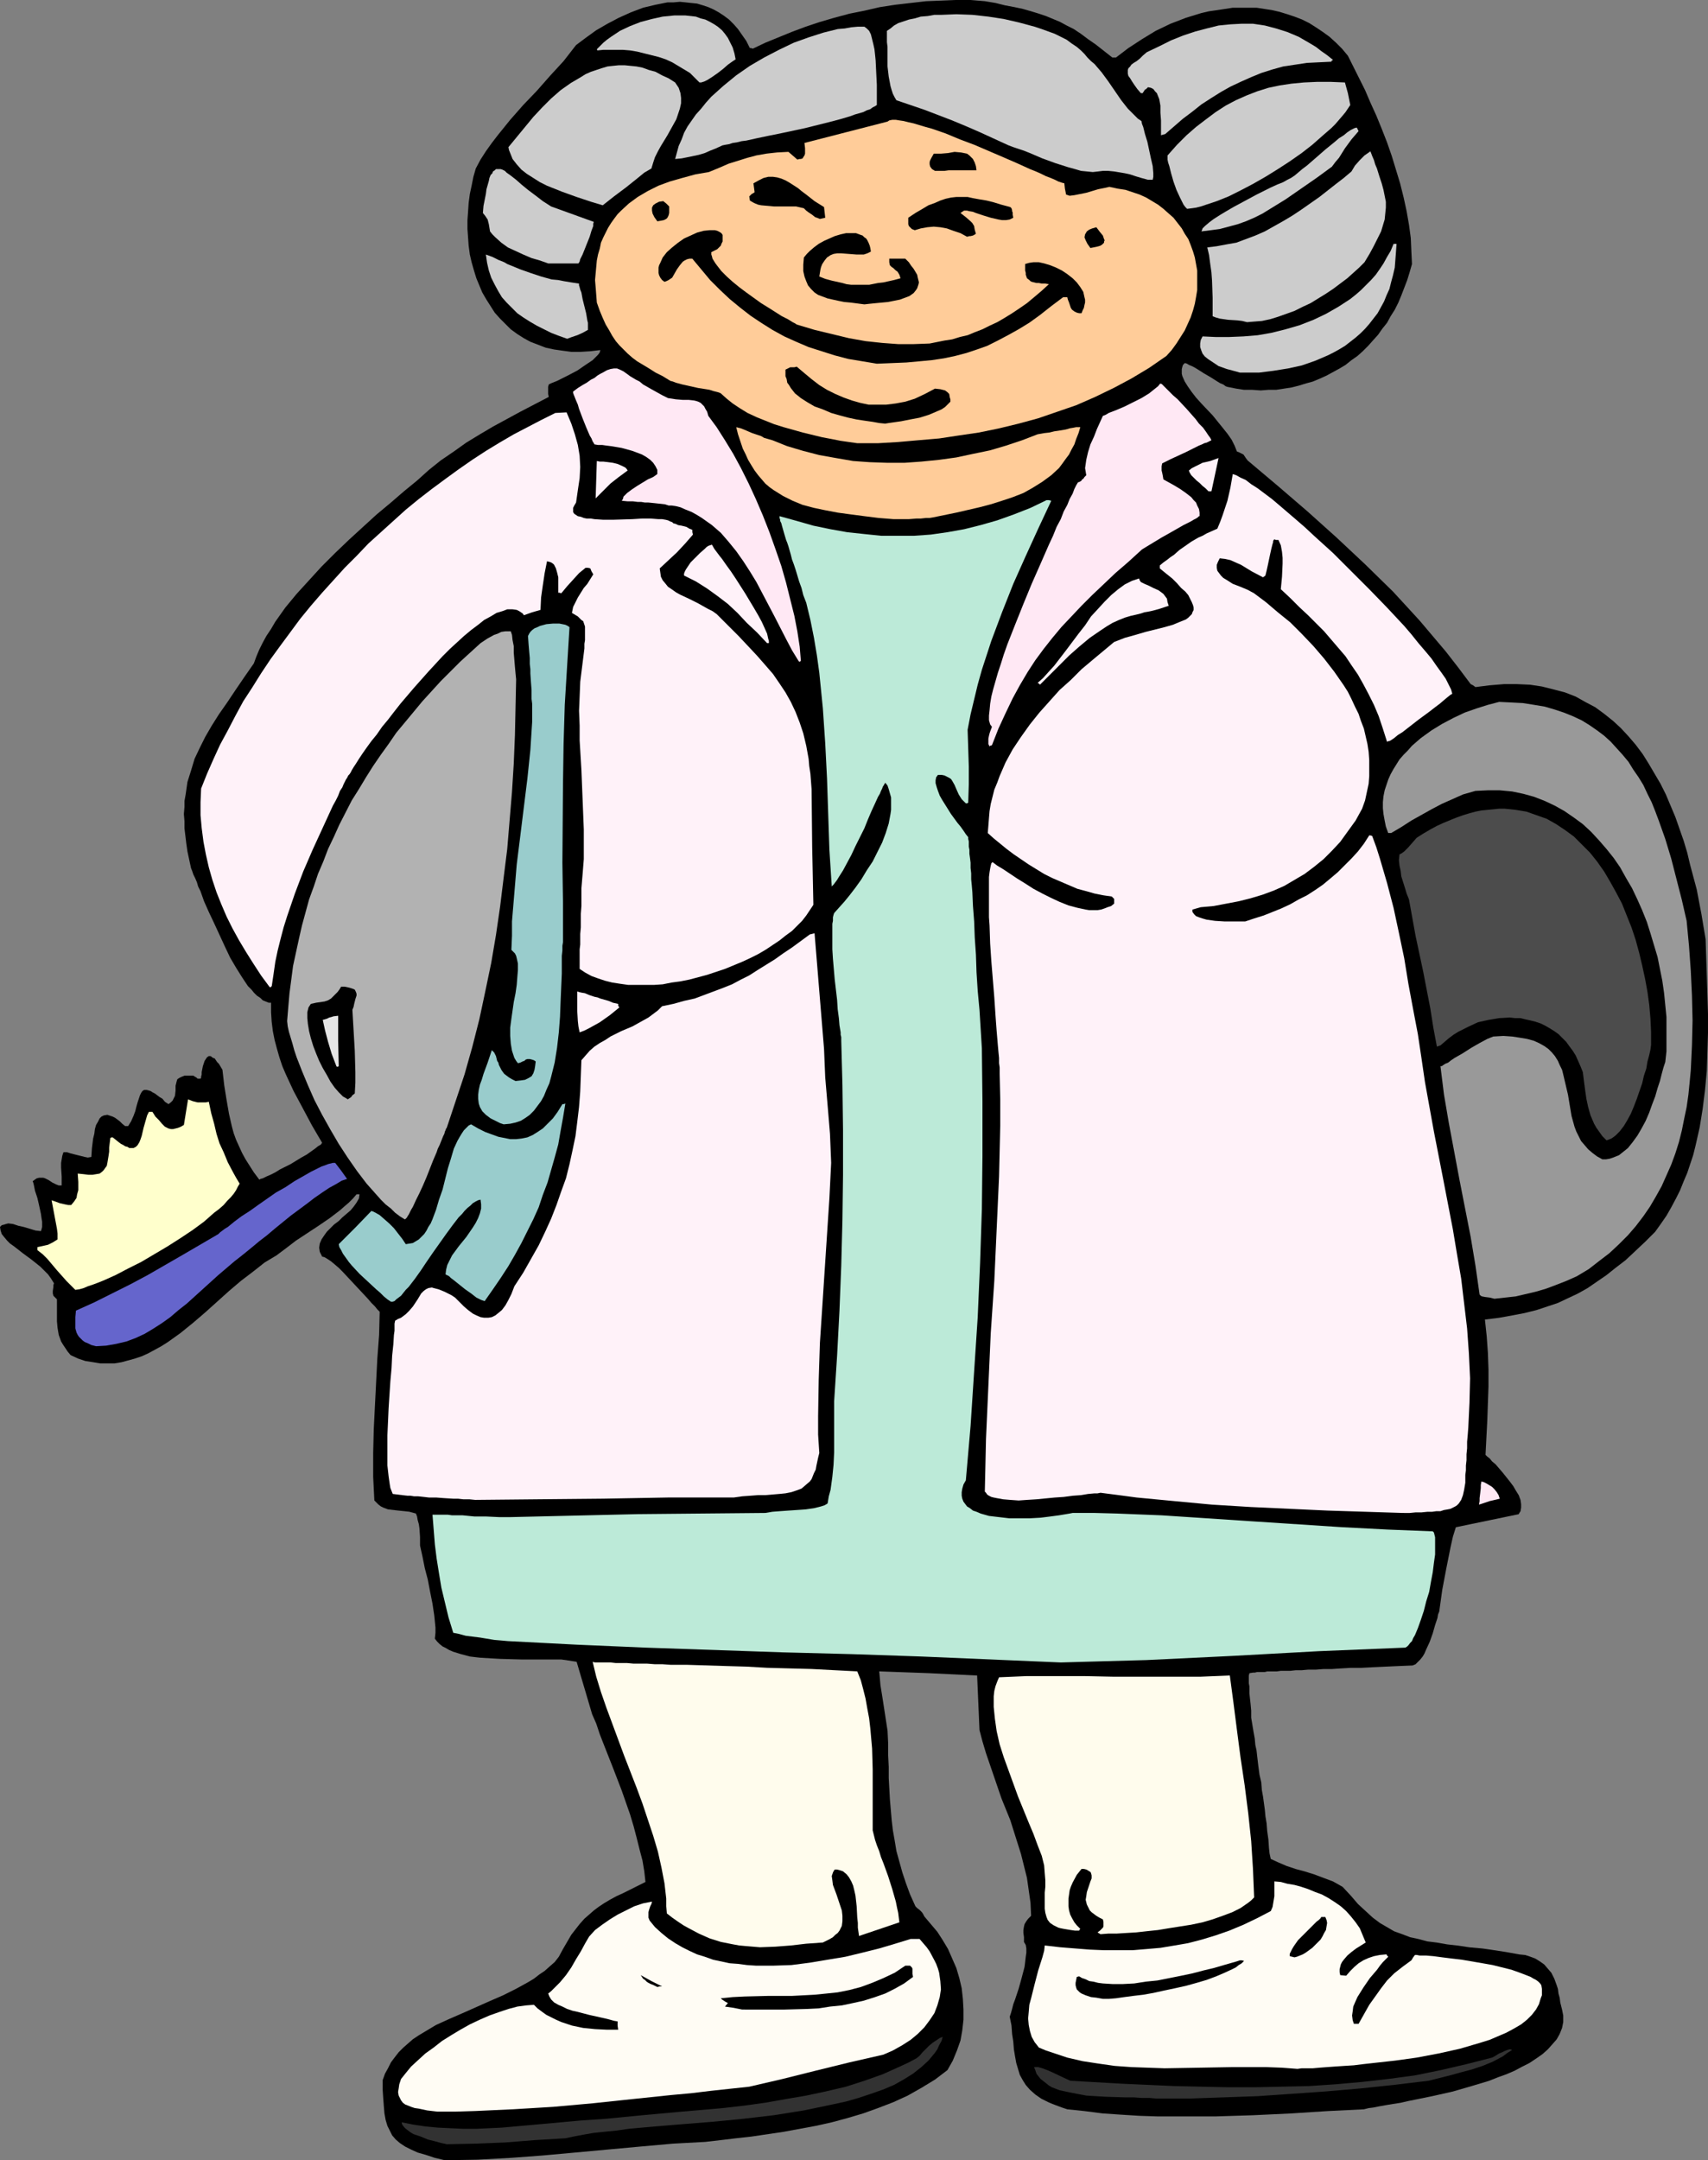
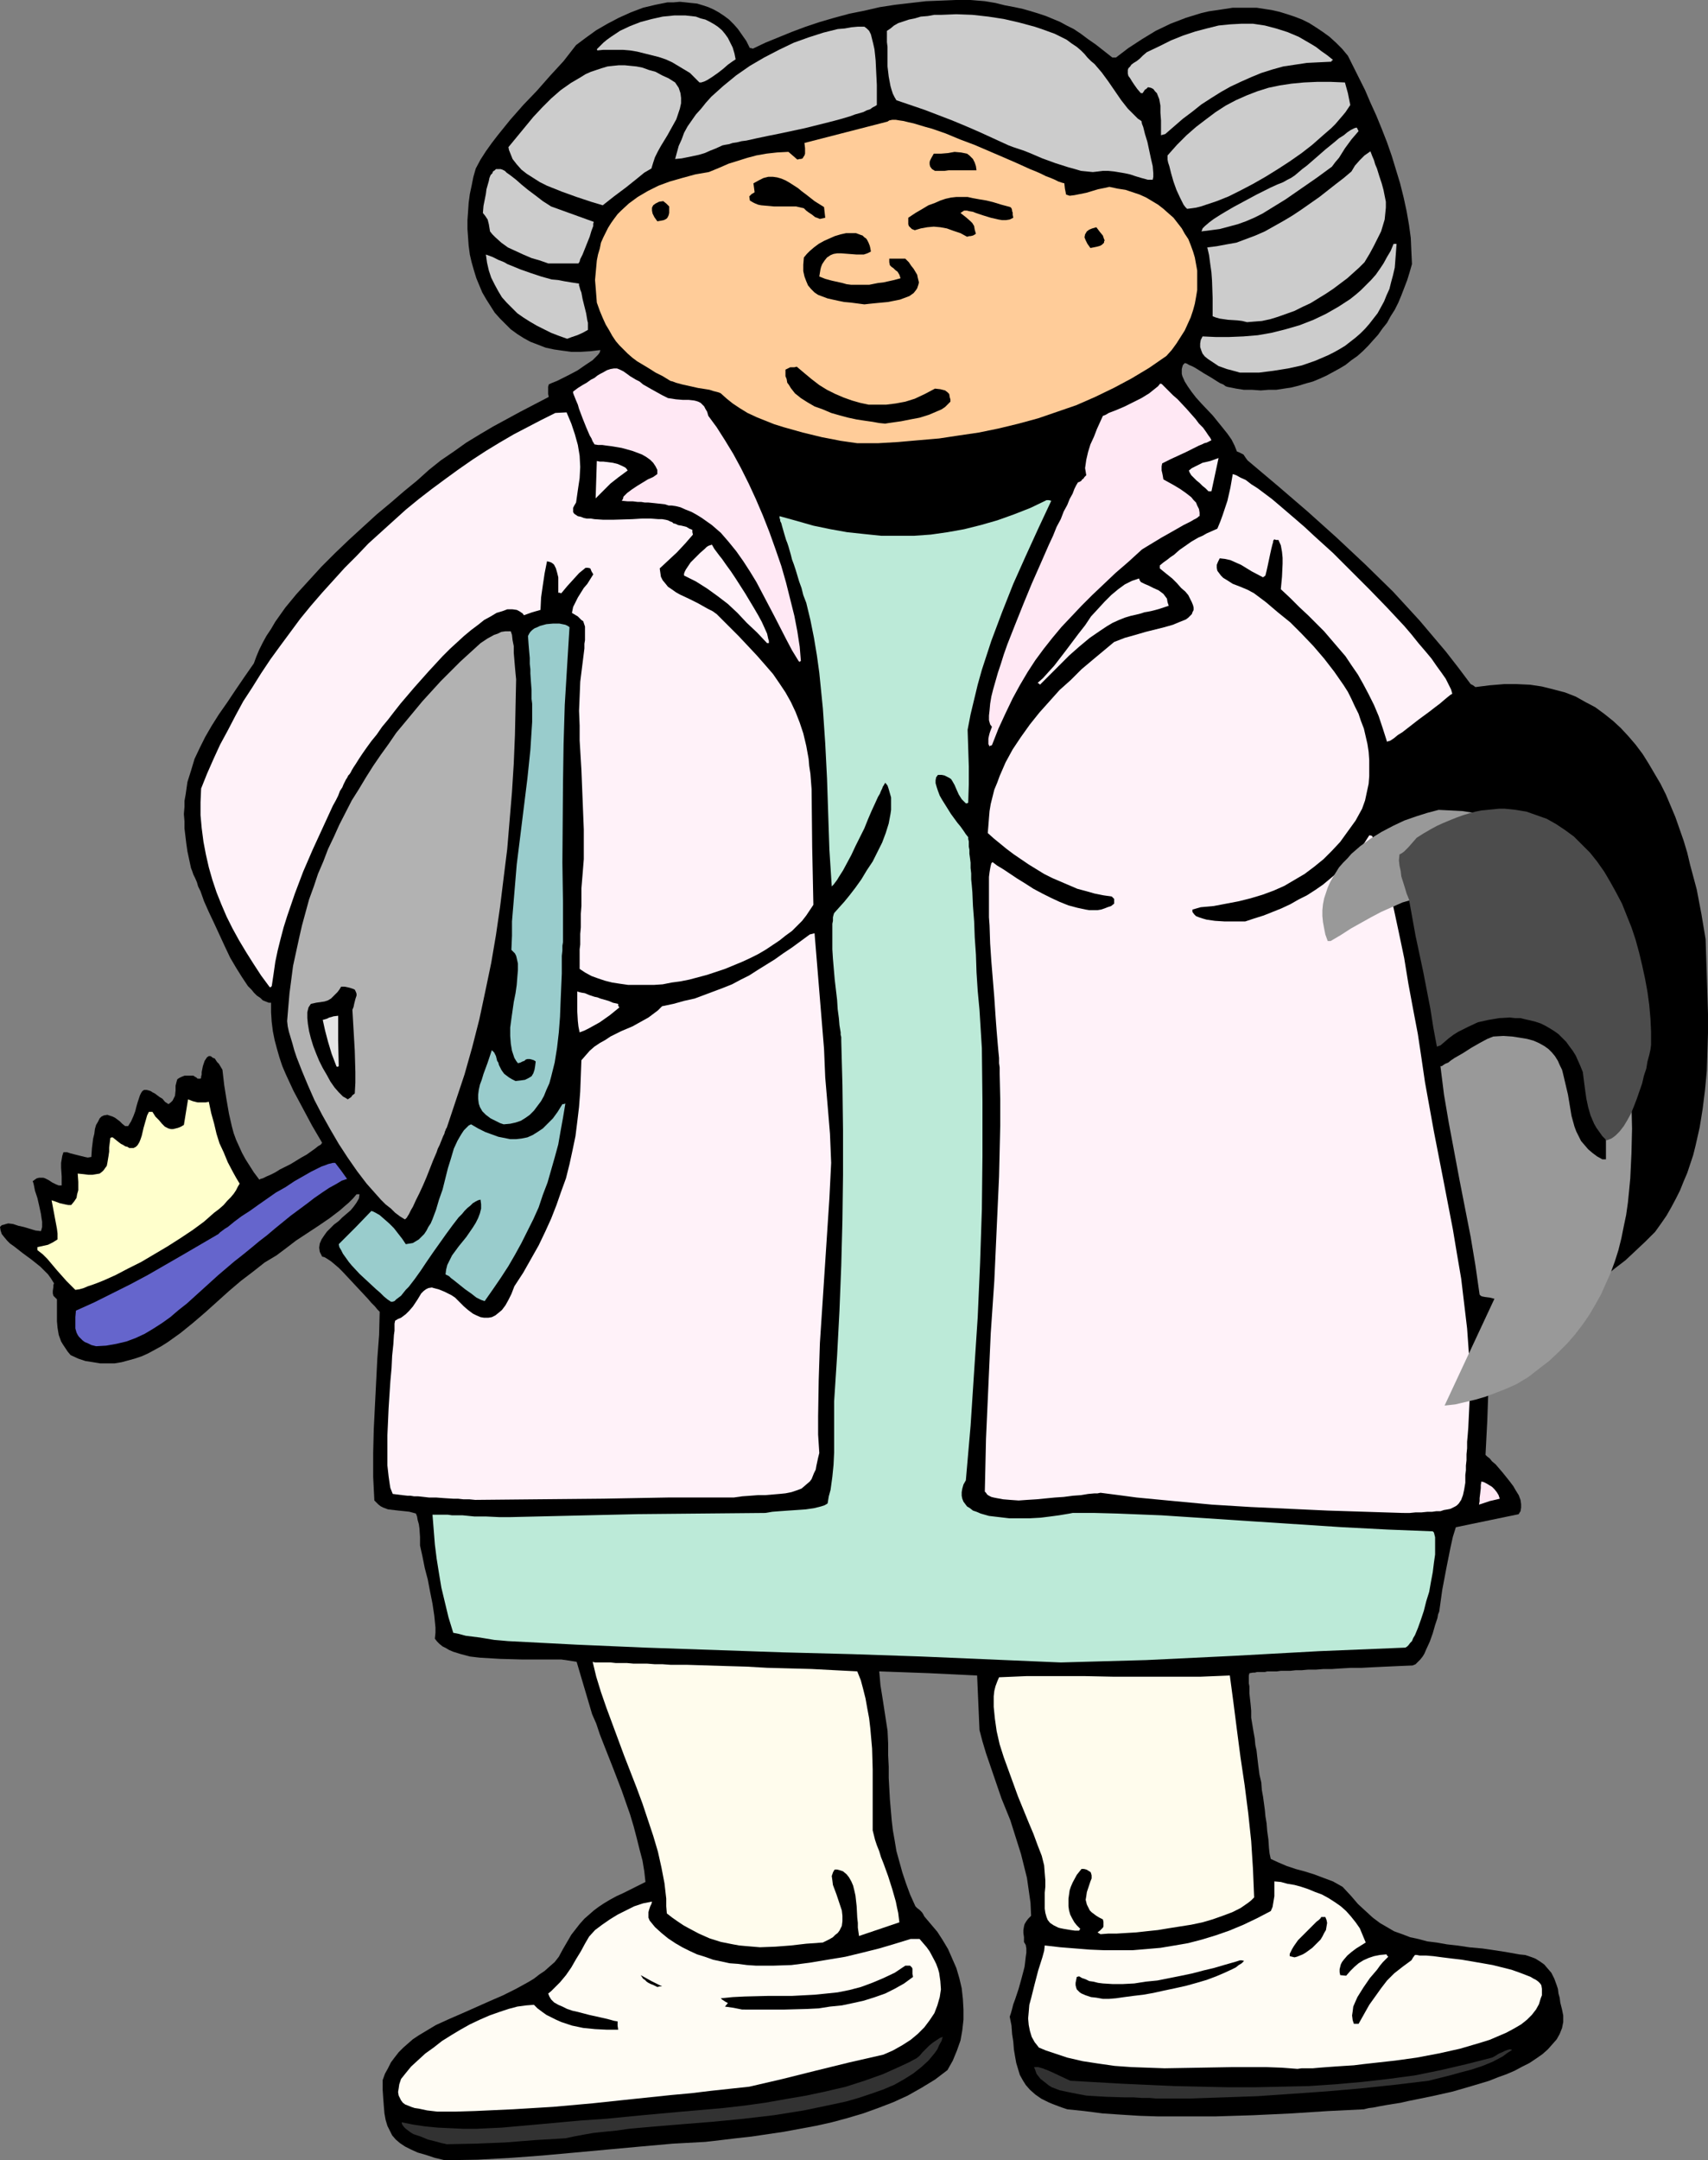
<svg xmlns="http://www.w3.org/2000/svg" xmlns:ns1="http://sodipodi.sourceforge.net/DTD/sodipodi-0.dtd" xmlns:ns2="http://www.inkscape.org/namespaces/inkscape" version="1.0" width="123.102mm" height="155.668mm" id="svg53" ns1:docname="Nurse 12.wmf">
  <rect width="100%" height="100%" fill="#808080" stroke="none" />
  <ns1:namedview id="namedview53" pagecolor="#ffffff" bordercolor="#000000" borderopacity="0.25" ns2:showpageshadow="2" ns2:pageopacity="0.0" ns2:pagecheckerboard="0" ns2:deskcolor="#d1d1d1" ns2:document-units="mm" />
  <defs id="defs1">
    <pattern id="WMFhbasepattern" patternUnits="userSpaceOnUse" width="6" height="6" x="0" y="0" />
  </defs>
  <path style="fill:#000000;fill-opacity:1;fill-rule:evenodd;stroke:none" d="m 121.205,588.353 -2.747,-0.646 -2.424,-0.808 -2.263,-0.646 -1.778,-0.808 -1.616,-0.808 -1.454,-0.97 -1.131,-0.97 -0.97,-1.131 -0.646,-1.293 -0.646,-1.293 -0.485,-1.616 -0.323,-1.778 -0.162,-1.939 -0.162,-2.101 -0.162,-2.424 v -2.585 l 0.646,-1.778 0.808,-1.454 0.808,-1.616 0.97,-1.293 1.131,-1.454 1.293,-1.293 1.293,-1.131 1.293,-1.131 1.454,-0.97 1.616,-0.97 3.232,-1.939 3.555,-1.616 3.717,-1.616 7.272,-3.232 3.717,-1.616 3.555,-1.778 3.232,-1.778 1.616,-0.97 1.454,-1.131 1.454,-0.97 1.454,-1.293 1.293,-1.131 1.131,-1.454 1.131,-2.101 1.131,-1.939 1.131,-1.939 1.131,-1.454 1.131,-1.454 1.293,-1.454 1.293,-1.131 1.293,-1.131 1.293,-0.97 1.454,-0.97 1.616,-0.97 1.778,-0.97 1.778,-0.808 1.939,-0.97 1.939,-0.97 2.263,-1.131 -0.323,-2.909 -0.485,-2.909 -0.808,-3.07 -0.808,-3.232 -0.808,-3.07 -0.97,-3.232 -2.263,-6.464 -2.424,-6.302 -2.424,-6.14 -1.131,-2.909 -0.97,-2.909 -1.131,-2.585 -0.808,-2.747 -3.394,-11.473 -1.939,-0.323 -2.263,-0.323 h -2.424 -8.404 l -5.818,-0.162 -2.747,-0.162 -2.747,-0.162 -2.747,-0.323 -2.424,-0.646 -2.101,-0.646 -1.131,-0.485 -0.808,-0.485 -0.97,-0.485 -0.808,-0.646 -0.646,-0.646 -0.646,-0.808 0.162,-1.616 v -1.454 l -0.323,-3.232 -0.485,-3.232 -0.646,-3.232 -0.646,-3.393 -0.808,-3.07 -0.646,-3.232 -0.646,-2.909 v -2.262 l -0.162,-2.424 -0.162,-1.131 -0.323,-1.131 -0.162,-0.97 -0.323,-0.808 -1.778,-0.485 -1.454,-0.162 -1.616,-0.162 -2.747,-0.323 -1.293,-0.485 -0.646,-0.323 -0.646,-0.485 -0.485,-0.485 -0.646,-0.646 -0.323,-6.464 v -6.464 l 0.162,-6.464 0.323,-6.464 0.646,-12.766 0.485,-6.464 0.162,-6.302 -0.646,-0.646 -0.646,-0.808 -0.97,-0.97 -0.97,-1.131 -2.263,-2.424 -2.263,-2.424 -2.263,-2.424 -1.131,-1.131 -1.131,-0.97 -0.97,-0.808 -0.97,-0.646 -0.808,-0.485 -0.646,-0.162 -0.323,-0.646 -0.323,-0.646 -0.162,-1.131 0.162,-1.131 0.485,-1.131 0.646,-0.97 0.808,-1.131 0.97,-0.97 0.97,-0.97 1.293,-0.97 0.97,-0.97 2.263,-1.939 0.808,-0.97 0.808,-1.131 0.646,-1.131 0.162,-1.131 h -0.808 l -0.97,1.131 -1.131,1.131 -1.131,0.97 -1.293,1.131 -2.747,2.101 -3.071,2.101 -6.141,4.04 -2.747,2.101 -1.293,0.97 -1.293,0.97 -1.616,0.97 -1.616,0.97 -3.071,2.424 -3.394,2.585 -3.232,2.747 -6.464,5.817 -3.394,2.909 -3.394,2.747 -3.394,2.424 -1.778,1.131 -1.778,0.97 -1.778,0.97 -1.778,0.808 -1.939,0.646 -1.778,0.485 -1.778,0.485 -1.939,0.323 h -1.939 -1.939 l -1.939,-0.323 -2.101,-0.323 -1.939,-0.646 -2.101,-0.97 -0.808,-0.97 -0.646,-0.97 -0.646,-0.97 -0.485,-0.808 -0.646,-1.778 -0.323,-1.939 -0.162,-1.778 v -1.939 -1.939 -2.101 l -0.485,-0.485 -0.485,-0.485 -0.162,-0.646 v -0.646 l 0.162,-1.131 v -0.485 l 0.162,-0.485 -0.808,-1.293 -0.808,-1.131 -0.97,-0.97 -1.131,-1.131 -2.424,-1.939 -2.424,-1.778 -2.263,-1.778 L 2.747,338.695 1.939,337.887 1.131,336.917 0.485,336.11 0.162,335.14 0,334.17 l 0.485,-0.485 0.646,-0.162 0.485,-0.162 0.646,-0.162 1.293,0.162 1.454,0.485 1.454,0.323 1.616,0.485 1.616,0.485 1.454,0.162 0.162,-0.485 0.162,-0.646 v -0.646 -0.808 l -0.162,-0.97 -0.162,-1.131 -0.485,-2.262 -0.485,-2.101 -0.646,-1.939 -0.162,-0.808 -0.162,-0.808 -0.162,-0.646 -0.162,-0.323 0.646,-0.485 0.485,-0.323 0.646,-0.162 h 0.485 0.646 l 0.485,0.162 0.97,0.485 0.97,0.646 0.97,0.485 0.808,0.323 h 0.485 0.323 v -2.424 l -0.162,-2.424 v -1.293 l 0.162,-0.97 0.162,-0.97 0.323,-0.97 h 0.97 l 0.97,0.323 1.939,0.485 1.939,0.485 0.808,0.162 0.97,-0.162 0.162,-2.424 0.323,-2.585 0.323,-1.293 0.162,-1.293 0.323,-1.131 0.485,-0.808 0.485,-0.97 0.485,-0.485 0.646,-0.323 0.97,-0.162 0.97,0.323 0.485,0.162 0.646,0.323 0.646,0.485 0.646,0.485 0.646,0.646 0.808,0.646 h 0.808 l 0.808,-1.293 0.646,-1.454 0.485,-1.293 0.323,-1.293 0.323,-1.131 0.323,-0.97 0.323,-0.97 0.323,-0.646 0.323,-0.485 0.485,-0.323 h 0.646 l 0.646,0.162 0.485,0.162 0.485,0.323 0.646,0.323 0.646,0.485 0.646,0.485 0.808,0.485 0.646,0.808 0.97,0.646 0.646,-0.485 0.485,-0.485 0.323,-0.646 0.323,-0.646 0.162,-1.454 v -1.293 l 0.162,-0.646 0.162,-0.646 0.162,-0.485 0.485,-0.323 0.646,-0.323 0.808,-0.323 h 1.131 0.646 0.646 l 0.485,0.323 0.323,0.162 0.323,0.323 h 0.323 0.485 l 0.162,-0.162 v -0.323 l 0.162,-0.646 v -0.646 l 0.323,-1.616 0.485,-1.454 0.323,-0.485 0.323,-0.485 0.485,-0.323 h 0.485 l 0.646,0.485 0.485,0.162 0.323,0.485 0.323,0.485 0.485,0.485 0.485,0.808 0.485,0.808 0.485,4.201 0.646,4.04 0.646,3.717 0.808,3.555 0.485,1.778 0.646,1.778 0.808,1.778 0.808,1.778 0.97,1.778 1.131,1.778 1.131,1.778 1.454,1.939 h 0.162 l 0.162,-0.162 0.646,-0.162 0.97,-0.485 1.131,-0.485 1.293,-0.646 1.293,-0.808 2.909,-1.454 2.909,-1.778 1.454,-0.808 1.131,-0.808 1.131,-0.808 0.808,-0.646 0.808,-0.485 0.323,-0.485 -2.747,-4.686 -2.586,-4.848 -2.424,-4.525 -2.101,-4.525 -0.97,-2.262 -0.808,-2.424 -0.646,-2.262 -0.646,-2.424 -0.485,-2.424 -0.323,-2.585 -0.162,-2.585 v -2.585 h -0.646 l -0.808,-0.323 -0.808,-0.323 -0.646,-0.646 -0.97,-0.646 -0.808,-0.808 -0.646,-0.808 -0.97,-0.97 -1.616,-2.424 -1.616,-2.585 -1.616,-2.747 -1.454,-3.07 -2.909,-6.302 -1.454,-3.07 -1.293,-2.909 -0.97,-2.747 -0.646,-1.293 -0.323,-1.131 -0.485,-1.131 -0.485,-0.97 -0.323,-0.97 -0.323,-0.808 -0.485,-2.262 -0.485,-2.262 -0.323,-2.262 -0.485,-4.04 v -1.939 l -0.162,-1.939 0.162,-1.939 v -1.616 l 0.323,-1.778 0.485,-3.393 0.97,-3.07 0.97,-3.232 1.454,-3.07 1.454,-2.909 1.778,-3.07 1.939,-3.07 2.263,-3.232 2.263,-3.393 2.424,-3.555 2.586,-3.717 0.646,-1.778 0.808,-1.939 0.97,-1.939 0.97,-1.778 1.293,-1.939 1.131,-1.939 2.747,-3.878 3.071,-3.717 3.394,-3.717 3.394,-3.717 3.717,-3.717 3.717,-3.555 3.879,-3.555 3.717,-3.393 3.879,-3.232 3.555,-3.07 3.555,-2.909 3.232,-2.909 1.616,-1.293 1.616,-1.293 3.555,-2.424 3.394,-2.424 3.717,-2.262 3.555,-2.101 7.434,-4.04 7.757,-4.04 -0.162,-0.808 v -0.646 -0.808 -0.485 l 0.162,-0.646 0.646,-0.323 0.808,-0.323 0.808,-0.323 0.97,-0.485 2.263,-1.131 2.424,-1.293 2.101,-1.454 0.97,-0.646 0.97,-0.646 0.808,-0.808 0.646,-0.646 0.485,-0.646 0.162,-0.646 -2.747,0.323 -2.586,0.162 h -2.586 l -2.424,-0.323 -2.263,-0.323 -2.263,-0.485 -2.101,-0.808 -2.101,-0.808 -1.778,-0.97 -1.778,-1.131 -1.778,-1.293 -1.454,-1.454 -1.454,-1.454 -1.454,-1.616 -1.131,-1.778 -1.131,-1.778 -1.131,-1.939 -0.808,-1.939 -0.808,-1.939 -0.646,-2.101 -0.646,-2.262 -0.485,-2.101 -0.323,-2.424 -0.162,-2.262 -0.162,-2.262 v -2.424 l 0.162,-2.262 0.162,-2.424 0.323,-2.424 0.485,-2.262 0.485,-2.424 0.646,-2.262 1.293,-2.424 1.454,-2.262 1.616,-2.262 1.616,-2.101 3.394,-4.201 3.555,-4.04 3.717,-3.878 3.555,-4.04 3.717,-4.04 3.394,-4.363 2.586,-1.939 2.909,-2.101 3.071,-1.778 3.071,-1.616 3.232,-1.454 3.394,-1.293 3.394,-0.808 1.616,-0.323 1.616,-0.323 h 1.616 l 1.778,-0.162 1.616,0.162 1.454,0.162 1.616,0.162 1.616,0.485 1.454,0.485 1.454,0.646 1.454,0.808 1.454,0.97 1.293,0.97 1.293,1.293 1.131,1.293 1.131,1.616 1.131,1.616 0.97,1.939 h 0.323 l 0.485,0.162 3.394,-1.616 3.555,-1.454 3.555,-1.454 3.879,-1.454 3.879,-1.293 3.879,-1.131 4.202,-1.131 4.04,-0.808 4.202,-0.97 4.202,-0.646 4.202,-0.485 4.202,-0.485 4.04,-0.162 L 260.349,0 h 4.04 l 3.879,0.323 2.909,0.485 2.586,0.646 2.586,0.485 2.263,0.485 2.263,0.646 2.101,0.646 1.939,0.646 1.939,0.808 1.939,0.808 1.778,0.97 1.939,0.97 1.939,1.293 1.939,1.454 2.101,1.454 2.263,1.778 2.263,1.778 h 0.97 l 3.394,-2.585 3.717,-2.424 3.717,-2.262 4.04,-1.939 2.101,-0.808 2.101,-0.808 2.101,-0.646 2.101,-0.646 2.101,-0.485 2.263,-0.323 2.101,-0.323 2.101,-0.323 h 2.101 2.263 2.101 l 2.101,0.323 2.101,0.323 2.101,0.485 2.101,0.646 1.939,0.646 2.101,0.808 1.939,0.97 1.778,1.131 1.939,1.293 1.778,1.293 1.778,1.616 1.616,1.616 1.616,1.939 1.454,2.909 1.616,3.232 1.616,3.232 1.454,3.393 1.616,3.555 1.454,3.555 1.454,3.717 1.293,3.717 1.131,3.717 1.131,3.717 0.97,3.878 0.808,3.717 0.646,3.717 0.485,3.555 0.162,3.717 0.162,3.393 -0.646,2.262 -0.646,2.101 -0.808,2.101 -0.808,2.101 -0.808,1.939 -0.97,1.939 -1.131,1.778 -0.97,1.778 -1.293,1.616 -1.131,1.616 -1.454,1.616 -1.293,1.454 -1.454,1.454 -1.454,1.293 -1.616,1.131 -1.616,1.293 -1.616,0.97 -1.778,0.97 -1.778,0.97 -1.778,0.808 -1.939,0.808 -1.778,0.485 -2.101,0.646 -1.939,0.485 -2.101,0.323 -2.101,0.323 h -2.101 l -2.101,0.162 -2.263,-0.162 h -2.263 l -2.101,-0.323 -2.424,-0.485 -0.485,-0.162 -0.646,-0.485 -0.808,-0.323 -0.808,-0.485 -1.778,-1.131 -1.939,-1.131 -1.778,-1.131 -0.808,-0.485 -0.646,-0.323 -0.808,-0.323 -0.485,-0.323 -0.485,-0.162 h -0.162 l -0.485,0.485 -0.162,0.485 -0.162,0.646 v 0.646 0.646 l 0.162,0.646 0.646,1.454 0.808,1.293 1.131,1.616 1.131,1.454 1.454,1.616 3.071,3.232 2.747,3.393 1.293,1.616 1.131,1.616 0.808,1.616 0.646,1.616 0.485,0.162 0.323,0.162 0.646,0.323 0.323,0.162 0.323,0.485 0.323,0.485 0.485,0.646 8.242,6.948 8.08,6.948 7.919,7.11 7.757,7.272 7.596,7.433 3.717,4.04 3.555,3.878 3.555,4.201 3.555,4.201 3.394,4.363 3.394,4.525 0.646,0.323 0.646,0.485 3.879,-0.485 3.879,-0.323 h 3.555 l 3.555,0.162 3.232,0.485 3.232,0.808 3.071,0.808 2.909,1.131 2.586,1.454 2.747,1.454 2.424,1.778 2.424,1.939 2.101,1.939 2.101,2.262 1.939,2.262 1.939,2.585 1.616,2.585 1.616,2.747 1.616,2.747 1.454,2.909 1.293,3.07 1.293,3.07 1.131,3.232 1.131,3.232 0.97,3.232 0.808,3.393 1.778,6.625 1.293,6.787 1.131,6.787 0.323,10.019 0.323,10.342 v 5.171 l -0.162,5.171 -0.162,5.171 -0.485,5.171 -0.646,5.171 -0.808,5.009 -1.131,5.009 -0.646,2.585 -0.808,2.424 -0.808,2.424 -0.97,2.262 -0.97,2.424 -1.131,2.262 -1.293,2.424 -1.293,2.262 -1.454,2.101 -1.616,2.262 -2.747,2.747 -2.747,2.585 -2.586,2.424 -2.747,2.101 -2.424,1.939 -2.586,1.778 -2.586,1.778 -2.586,1.454 -2.747,1.293 -2.747,1.293 -2.909,0.97 -2.909,0.97 -3.232,0.808 -3.394,0.646 -3.555,0.646 -3.879,0.485 0.485,4.525 0.323,4.525 0.162,4.525 v 4.686 l -0.162,4.525 -0.162,4.686 -0.485,9.372 0.485,0.485 0.646,0.485 0.646,0.808 0.97,0.808 0.97,1.131 0.97,1.131 1.939,2.424 0.97,1.293 0.646,1.131 0.808,1.293 0.485,1.293 0.162,1.131 v 0.97 l -0.162,0.97 -0.323,0.485 -0.162,0.323 -17.13,3.555 -0.808,2.585 -0.646,2.909 -1.131,5.656 -1.131,5.979 -0.808,5.817 -0.323,0.808 -0.162,0.97 -0.646,1.939 -0.646,2.262 -0.808,2.262 -0.97,2.101 -0.485,1.131 -0.485,0.808 -0.646,0.808 -0.646,0.646 -0.646,0.646 -0.808,0.323 -3.879,0.162 -3.555,0.162 -3.394,0.162 -3.071,0.162 h -2.909 l -2.747,0.162 -2.424,0.162 h -2.263 l -2.101,0.162 h -2.101 l -1.778,0.162 h -1.616 l -1.454,0.162 h -1.454 -1.131 l -1.131,0.162 h -0.97 -0.97 -0.646 l -0.646,0.162 h -1.293 -0.808 l -0.646,0.162 h -0.485 l -0.97,0.162 -0.162,0.646 v 1.454 0.646 l 0.162,0.808 v 0.97 0.97 l 0.162,1.454 0.162,1.454 0.162,1.778 v 1.939 l 0.323,1.939 0.323,1.939 0.323,1.778 0.162,1.778 0.323,1.454 0.162,1.454 0.323,2.747 0.323,2.424 0.485,2.101 0.162,2.101 0.323,1.778 0.485,3.555 0.162,1.778 0.323,1.939 0.162,2.101 0.323,2.262 0.162,2.424 0.162,1.454 0.323,1.454 2.101,0.97 2.263,0.97 2.424,0.808 2.424,0.646 2.586,0.808 2.586,0.97 2.586,0.97 2.586,1.454 2.263,2.424 1.939,2.262 2.101,1.939 1.939,1.778 1.939,1.454 1.939,1.131 1.939,1.131 2.263,0.808 2.101,0.808 2.263,0.485 2.424,0.646 2.586,0.323 2.747,0.485 2.909,0.323 3.232,0.485 3.555,0.323 2.263,0.323 2.101,0.323 2.101,0.323 1.778,0.323 1.778,0.323 1.616,0.162 1.454,0.485 1.293,0.485 1.293,0.808 1.131,0.808 0.97,1.131 0.97,1.131 0.808,1.616 0.646,1.778 0.323,0.97 0.162,1.293 0.323,1.131 0.162,1.293 0.485,1.939 0.323,1.616 v 1.778 l -0.323,1.616 -0.646,1.616 -0.808,1.454 -1.131,1.293 -1.293,1.454 -1.454,1.293 -1.616,1.131 -1.939,1.293 -1.939,0.97 -2.101,1.131 -2.263,0.97 -2.263,0.808 -2.424,0.97 -4.848,1.454 -5.01,1.454 -5.01,1.131 -4.687,0.97 -2.424,0.485 -2.101,0.485 -2.101,0.323 -1.939,0.323 -1.778,0.323 -1.616,0.323 -1.293,0.162 -1.293,0.323 -9.858,0.485 -10.02,0.646 -10.343,0.485 -10.343,0.323 h -10.343 -5.171 l -5.01,-0.162 -5.171,-0.323 -4.848,-0.323 -5.01,-0.646 -4.687,-0.485 -1.454,-0.485 -1.293,-0.485 -1.293,-0.485 -1.131,-0.485 -0.97,-0.485 -0.97,-0.485 -1.616,-1.131 -1.454,-1.293 -1.131,-1.293 -0.808,-1.293 -0.808,-1.454 -0.485,-1.616 -0.485,-1.616 -0.323,-1.778 -0.323,-1.939 -0.162,-2.101 -0.323,-2.101 -0.162,-2.262 -0.485,-2.424 0.323,-0.97 0.323,-1.131 0.323,-1.293 0.485,-1.293 0.97,-2.909 0.808,-2.909 0.808,-3.07 0.162,-1.293 0.162,-1.454 0.162,-1.131 v -1.131 l -0.162,-0.97 -0.485,-0.808 V 527.595 l -0.162,-1.131 v -0.808 l 0.162,-0.97 0.162,-0.646 0.485,-0.808 0.485,-0.646 0.808,-0.808 -0.162,-3.555 -0.485,-3.393 -0.485,-3.393 -0.808,-3.232 -0.808,-3.232 -0.97,-3.07 -1.939,-6.14 -2.424,-5.979 -2.101,-6.14 -2.101,-6.14 -0.97,-3.232 -0.808,-3.07 -0.323,-7.433 -0.323,-7.433 -13.252,-0.646 -13.413,-0.485 0.162,1.778 0.162,1.939 0.646,4.04 0.646,4.201 0.646,4.201 0.162,3.393 v 3.232 l 0.162,3.232 v 3.07 l 0.323,5.817 0.485,5.656 0.323,2.747 0.485,2.747 0.485,2.909 0.808,2.909 0.808,2.909 0.97,2.909 1.131,3.07 1.454,3.232 0.485,0.485 0.646,0.485 0.646,0.646 0.323,0.485 0.323,0.646 1.778,2.101 1.778,2.101 1.454,2.262 1.454,2.424 1.131,2.585 1.131,2.585 0.808,2.747 0.646,2.747 0.323,2.909 0.162,2.909 v 2.747 l -0.323,2.909 -0.485,2.747 -0.97,2.747 -1.131,2.747 -1.454,2.585 -3.394,2.585 -3.717,2.262 -3.717,2.101 -3.879,1.778 -4.202,1.616 -4.04,1.454 -4.363,1.293 -4.202,1.131 -4.363,0.97 -4.363,0.808 -4.363,0.808 -4.363,0.646 -4.363,0.646 -4.363,0.485 -4.04,0.485 -4.202,0.485 -8.888,0.485 -9.05,0.808 -17.615,1.616 -8.888,0.808 -8.727,0.646 -8.888,0.485 z" id="path1" />
  <path style="fill:#323232;fill-opacity:1;fill-rule:evenodd;stroke:none" d="m 121.69,583.99 -0.646,-0.162 -0.808,-0.162 -1.778,-0.485 -1.939,-0.485 -1.939,-0.808 -1.939,-0.646 -0.808,-0.485 -0.646,-0.485 -0.646,-0.485 -0.485,-0.485 -0.485,-0.646 -0.162,-0.646 3.232,0.646 3.232,0.485 3.394,0.323 3.394,0.162 3.555,0.162 h 3.555 l 6.949,-0.323 7.272,-0.646 7.111,-0.646 7.111,-0.646 7.111,-0.485 4.848,-0.485 5.01,-0.485 5.333,-0.485 5.333,-0.485 5.656,-0.485 5.495,-0.485 5.656,-0.646 5.818,-0.808 5.495,-0.97 5.656,-0.97 5.333,-1.131 5.495,-1.293 5.01,-1.616 5.01,-1.778 4.687,-2.101 2.424,-1.131 2.101,-1.131 0.808,-0.646 0.808,-0.97 1.778,-1.778 0.97,-0.808 0.97,-0.646 0.97,-0.646 0.808,-0.323 -0.323,1.131 -0.646,1.131 -0.485,1.131 -0.808,1.131 -0.808,0.97 -0.808,0.97 -1.939,1.778 -2.263,1.778 -2.586,1.616 -2.586,1.454 -3.071,1.293 -3.232,1.131 -3.394,1.131 -3.394,0.97 -3.717,0.808 -3.879,0.808 -3.879,0.808 -4.04,0.646 -4.04,0.646 -8.242,0.97 -8.242,0.808 -8.08,0.646 -3.879,0.323 -3.879,0.323 -3.717,0.323 -3.555,0.323 -3.394,0.485 -3.232,0.323 -3.071,0.323 -2.747,0.485 -2.586,0.485 -2.263,0.485 -8.242,0.485 -8.08,0.646 -7.919,0.323 z" id="path2" />
  <path style="fill:#fffcf4;fill-opacity:1;fill-rule:evenodd;stroke:none" d="m 119.105,575.103 -2.747,-0.323 -2.263,-0.485 -1.131,-0.162 -0.97,-0.323 -0.808,-0.323 -0.808,-0.323 -0.646,-0.485 -0.485,-0.646 -0.323,-0.646 -0.323,-0.646 -0.162,-0.97 0.162,-0.97 0.162,-1.131 0.485,-1.454 1.293,-1.616 1.454,-1.778 1.939,-1.778 1.939,-1.778 2.263,-1.616 2.263,-1.778 2.586,-1.616 2.424,-1.454 2.586,-1.454 2.747,-1.293 2.586,-1.131 2.747,-0.97 2.424,-0.808 2.424,-0.646 2.424,-0.323 2.101,-0.162 0.97,0.97 1.293,0.97 1.131,0.808 1.293,0.646 1.293,0.646 1.454,0.646 2.909,0.97 3.071,0.646 3.232,0.323 3.232,0.162 h 3.071 l -0.162,-1.131 v -1.131 l -0.97,-0.162 -1.131,-0.323 -1.293,-0.323 -1.454,-0.323 -2.909,-0.646 -3.071,-0.808 -1.454,-0.323 -1.454,-0.485 -1.293,-0.646 -1.131,-0.485 -1.131,-0.646 -0.808,-0.808 -0.485,-0.808 -0.323,-0.808 0.808,-0.646 0.808,-0.808 1.616,-1.616 1.616,-1.939 1.454,-2.101 1.293,-2.262 1.293,-2.101 1.131,-2.101 1.131,-1.939 1.616,-1.778 1.939,-1.454 2.101,-1.454 2.101,-1.293 2.263,-1.131 2.263,-1.131 2.424,-0.808 2.424,-0.485 -0.162,0.646 -0.323,0.646 -0.323,0.97 -0.162,0.646 v 0.646 0.808 l 0.323,0.808 1.454,1.778 1.778,1.616 1.778,1.454 1.939,1.293 1.939,1.131 1.939,0.97 2.101,0.97 2.101,0.646 2.263,0.808 2.263,0.485 2.263,0.485 2.263,0.162 2.424,0.323 2.424,0.162 h 4.848 l 4.848,-0.162 5.01,-0.646 4.848,-0.808 4.848,-0.808 4.687,-1.131 4.525,-1.131 4.363,-1.293 4.202,-1.293 h 2.424 l 0.97,1.131 0.97,1.131 0.808,1.131 1.293,2.424 0.485,0.97 0.485,1.293 0.323,1.131 0.323,2.262 0.162,2.262 -0.323,2.101 -0.646,2.262 -0.808,2.101 -1.293,1.939 -1.454,1.939 -1.778,1.778 -1.939,1.616 -2.263,1.454 -2.586,1.454 -2.586,1.131 -9.212,2.101 -9.212,2.262 -9.05,2.262 -9.05,2.101 -10.504,1.131 -5.333,0.646 -5.333,0.485 -10.828,1.131 -10.666,1.131 -10.828,0.97 -10.666,0.646 -10.504,0.485 -5.333,0.162 z" id="path3" />
  <path style="fill:#323232;fill-opacity:1;fill-rule:evenodd;stroke:none" d="m 314.973,571.548 -1.778,-0.162 h -2.101 l -2.263,-0.162 h -2.424 l -5.171,-0.162 -2.747,-0.162 -2.586,-0.162 -2.586,-0.485 -2.424,-0.485 -2.263,-0.485 -2.101,-0.808 -0.808,-0.485 -0.808,-0.646 -1.454,-1.131 -0.646,-0.808 -0.485,-0.646 -0.323,-0.97 -0.323,-0.808 h 1.131 l 1.131,0.323 1.293,0.485 1.131,0.485 5.171,2.424 14.06,0.808 14.383,0.646 7.272,0.162 7.272,0.162 h 7.272 l 7.434,-0.162 7.272,-0.162 7.272,-0.485 7.272,-0.646 7.111,-0.808 7.272,-0.97 7.111,-1.454 6.949,-1.616 6.949,-1.778 0.646,-0.323 1.293,-0.808 0.808,-0.323 0.646,-0.323 0.808,-0.323 0.646,-0.162 0.646,0.162 -1.293,0.808 -1.293,0.97 -2.747,1.454 -2.747,1.131 -2.909,0.97 -3.071,0.808 -2.909,0.808 -5.818,1.454 -9.373,1.131 -9.212,0.97 -9.373,0.808 -9.212,0.646 -9.373,0.646 -9.212,0.323 -9.212,0.323 z" id="path4" />
  <path style="fill:#fffcf4;fill-opacity:1;fill-rule:evenodd;stroke:none" d="m 353.435,563.468 -4.202,-0.323 -4.363,-0.162 h -4.525 -4.525 l -9.212,0.162 -9.373,0.162 -4.525,-0.162 -4.525,-0.162 -4.525,-0.323 -4.525,-0.646 -4.202,-0.646 -4.202,-0.97 -1.939,-0.646 -1.939,-0.646 -1.939,-0.646 -1.939,-0.808 -0.485,-0.646 -0.646,-0.808 -0.808,-1.454 -0.485,-1.616 -0.323,-1.616 -0.162,-1.778 0.162,-1.778 0.162,-1.939 0.485,-1.778 0.97,-3.878 0.97,-3.717 1.131,-3.555 0.485,-1.778 0.162,-1.454 4.202,0.485 4.04,0.323 4.04,0.323 3.879,0.162 h 3.879 3.879 l 3.879,-0.323 3.717,-0.323 3.879,-0.646 3.717,-0.646 3.717,-0.97 3.717,-1.131 3.717,-1.293 3.879,-1.616 3.717,-1.778 3.717,-1.939 0.485,-1.131 0.162,-0.97 0.323,-1.939 v -4.04 l 1.778,0.162 1.778,0.485 1.939,0.323 1.778,0.485 1.939,0.646 1.939,0.808 1.778,0.646 1.778,0.97 1.778,1.131 1.616,1.131 1.454,1.293 1.293,1.454 1.293,1.616 1.131,1.616 0.808,1.939 0.808,1.939 -2.586,1.616 -1.293,0.97 -1.131,0.97 -0.97,1.131 -0.485,0.646 -0.323,0.646 -0.162,0.646 -0.162,0.646 v 0.808 l 0.162,0.808 1.616,0.162 1.131,-1.293 1.131,-1.131 1.131,-0.97 1.293,-0.808 1.454,-0.646 1.454,-0.485 1.616,-0.323 1.778,-0.162 0.162,0.323 0.323,0.323 -0.646,0.646 -0.808,0.808 -0.808,0.97 -0.808,1.131 -1.939,2.262 -1.778,2.585 -0.808,1.293 -0.808,1.293 -0.646,1.454 -0.485,1.131 -0.162,1.293 -0.162,1.131 0.162,1.293 0.323,0.97 h 1.293 l 1.454,-2.585 1.454,-2.585 1.616,-2.262 1.616,-2.262 1.616,-2.101 1.939,-1.939 2.263,-1.778 2.424,-1.778 0.485,-0.808 0.485,-0.646 h 0.485 l 0.808,0.162 h 0.808 0.97 l 1.939,0.162 2.424,0.323 2.586,0.323 2.747,0.323 5.656,0.97 2.747,0.485 2.586,0.646 2.586,0.646 2.263,0.808 2.101,0.808 0.808,0.323 0.808,0.485 0.646,0.323 0.646,0.485 0.485,0.485 0.323,0.485 0.162,0.97 v 0.808 0.97 l -0.323,0.808 -0.485,1.616 -0.808,1.454 -1.131,1.454 -1.293,1.293 -1.616,1.293 -1.939,1.131 -2.101,1.131 -2.263,0.97 -2.263,0.97 -2.586,0.808 -2.747,0.808 -2.747,0.808 -5.818,1.293 -5.979,1.131 -5.818,0.808 -5.818,0.646 -2.909,0.323 -2.586,0.323 -2.586,0.162 -2.424,0.162 -2.263,0.162 -2.101,0.162 -1.778,0.162 h -1.616 -1.454 z" id="path5" />
  <path style="fill:#000000;fill-opacity:1;fill-rule:evenodd;stroke:none" d="m 202.171,547.309 -2.424,-0.485 -2.263,-0.323 0.808,-0.97 -0.646,-0.323 -0.485,-0.323 -0.485,-0.323 -0.323,-0.323 3.232,-0.323 3.232,-0.162 6.464,-0.162 h 6.464 l 6.141,-0.323 3.232,-0.323 3.071,-0.323 3.232,-0.646 3.071,-0.808 3.071,-1.131 3.071,-1.293 3.071,-1.454 2.909,-1.939 h 0.808 0.485 l 0.162,0.162 0.323,0.323 0.162,0.323 v 0.646 0.808 l 0.162,0.808 -2.424,1.778 -2.586,1.454 -2.586,1.293 -2.747,0.97 -3.071,0.97 -2.909,0.646 -3.071,0.646 -3.232,0.323 -3.071,0.485 -3.232,0.162 -6.141,0.162 z" id="path6" />
  <path style="fill:#000000;fill-opacity:1;fill-rule:evenodd;stroke:none" d="m 300.428,544.4 -1.778,-0.323 -1.454,-0.162 -1.454,-0.485 -1.131,-0.485 -0.485,-0.323 -0.485,-0.485 -0.323,-0.323 -0.162,-0.485 -0.162,-0.646 v -0.646 l 0.162,-0.808 0.162,-0.808 0.646,-0.162 0.808,0.485 0.97,0.323 0.97,0.485 1.131,0.162 1.293,0.323 1.293,0.162 2.586,0.162 h 2.909 l 3.071,-0.162 3.071,-0.485 3.232,-0.323 3.232,-0.646 3.232,-0.646 3.071,-0.646 3.071,-0.808 2.747,-0.646 2.747,-0.808 2.263,-0.646 1.131,-0.323 0.97,-0.323 h 0.485 l 0.646,0.162 -0.646,0.646 -0.808,0.485 -0.808,0.646 -0.97,0.485 -2.101,0.97 -2.263,0.97 -2.586,0.97 -2.747,0.808 -2.909,0.808 -2.909,0.646 -3.071,0.646 -2.909,0.646 -2.747,0.485 -2.747,0.323 -2.424,0.323 -2.263,0.323 -1.939,0.162 h -0.97 z" id="path7" />
  <path style="fill:#000000;fill-opacity:1;fill-rule:evenodd;stroke:none" d="m 179.061,541.169 -0.97,-0.485 -0.808,-0.323 -0.646,-0.323 -0.485,-0.323 -0.485,-0.485 -0.485,-0.323 -0.646,-0.97 2.909,1.616 2.909,1.454 h -0.646 z" id="path8" />
  <path style="fill:#000000;fill-opacity:1;fill-rule:evenodd;stroke:none" d="m 352.627,533.089 -1.293,-0.323 v -0.646 l 0.323,-0.646 0.323,-0.646 0.485,-0.808 1.131,-1.616 1.454,-1.454 1.616,-1.616 1.293,-1.293 0.646,-0.646 0.646,-0.485 0.485,-0.485 0.162,-0.323 h 1.131 l 0.323,0.808 0.162,0.808 -0.162,0.97 -0.162,0.97 -0.485,0.808 -0.485,0.97 -0.485,0.808 -0.808,0.808 -1.454,1.454 -1.778,1.293 -0.808,0.485 -0.808,0.323 -0.808,0.323 z" id="path9" />
  <path style="fill:#fffced;fill-opacity:1;fill-rule:evenodd;stroke:none" d="m 207.019,530.342 -1.939,-0.162 -1.939,-0.162 -1.778,-0.162 -1.778,-0.323 -3.232,-0.646 -3.071,-0.97 -2.909,-1.293 -2.747,-1.454 -1.454,-0.808 -1.454,-0.97 -1.616,-1.131 -1.454,-1.131 -0.162,-1.939 v -2.101 l -0.485,-4.201 -0.808,-4.201 -0.97,-4.363 -1.293,-4.363 -1.454,-4.363 -1.454,-4.363 -1.616,-4.363 -3.394,-8.726 -3.232,-8.726 -1.616,-4.363 -1.454,-4.201 -1.293,-4.201 -0.97,-4.04 0.646,0.162 h 0.808 1.131 0.97 1.293 l 1.454,0.162 h 1.454 1.616 l 1.778,0.162 h 1.778 1.939 l 2.101,0.162 h 2.101 l 2.263,0.162 h 4.525 l 5.171,0.162 5.171,0.162 5.656,0.162 5.656,0.323 5.979,0.162 6.141,0.162 6.141,0.323 6.303,0.323 0.97,2.424 0.646,2.424 0.646,2.585 0.485,2.747 0.485,2.585 0.323,2.747 0.485,5.494 0.162,5.656 v 5.494 5.656 5.494 l 0.323,1.293 0.323,1.293 0.485,1.454 0.646,1.616 0.485,1.616 0.646,1.616 1.293,3.555 1.131,3.555 0.97,3.393 0.323,1.616 0.323,1.454 0.162,1.293 0.162,1.293 -10.989,3.717 -0.162,-1.131 -0.162,-1.131 v -1.293 l -0.162,-1.454 -0.162,-3.07 -0.323,-2.909 -0.323,-1.454 -0.323,-1.293 -0.485,-1.131 -0.646,-1.131 -0.646,-0.808 -0.97,-0.808 -0.97,-0.323 -0.646,-0.162 h -0.646 l -0.323,0.485 -0.162,0.323 -0.162,0.485 -0.162,0.485 0.162,1.131 0.162,1.293 0.485,1.293 0.485,1.293 0.97,2.909 0.485,1.454 0.162,1.454 v 1.454 l -0.162,1.293 -0.323,0.646 -0.323,0.646 -0.485,0.646 -0.646,0.485 -0.646,0.646 -0.808,0.485 -0.97,0.485 -0.97,0.485 -4.525,0.323 -4.202,0.485 -4.202,0.323 z" id="path10" />
  <path style="fill:#fffced;fill-opacity:1;fill-rule:evenodd;stroke:none" d="m 299.781,526.787 -0.808,-0.485 0.646,-0.485 0.485,-0.485 0.323,-0.323 0.162,-0.323 v -0.323 -0.485 -0.485 l -0.162,-0.646 -0.97,-0.485 -0.808,-0.485 -0.646,-0.485 -0.646,-0.485 -0.485,-0.485 -0.323,-0.646 -0.485,-0.97 -0.323,-1.293 0.162,-0.97 0.162,-1.131 0.323,-0.97 0.646,-1.939 0.323,-0.808 v -0.808 l -0.162,-0.646 -0.162,-0.323 -0.323,-0.162 -0.485,-0.323 -0.323,-0.162 -0.646,-0.162 h -0.646 l -1.293,1.616 -1.131,2.101 -0.485,1.131 -0.323,0.97 -0.162,1.131 -0.162,1.131 v 1.131 0.97 l 0.162,1.131 0.323,1.131 0.485,0.97 0.646,1.131 0.646,0.808 0.97,0.97 -0.162,0.162 -0.162,0.323 h -1.131 l -1.131,-0.162 -0.97,-0.162 -0.97,-0.162 -0.808,-0.162 -0.646,-0.162 -1.293,-0.646 -0.97,-0.646 -0.646,-0.808 -0.323,-0.808 -0.323,-1.131 -0.162,-1.131 v -2.747 -1.616 l 0.162,-1.616 v -1.778 l -0.162,-1.939 -0.162,-2.101 -0.323,-1.293 -0.323,-1.293 -1.131,-2.909 -1.131,-3.07 -1.293,-3.07 -1.454,-3.555 -1.454,-3.555 -2.586,-7.11 -1.293,-3.555 -1.131,-3.555 -0.808,-3.555 -0.485,-3.393 -0.162,-1.616 -0.162,-1.616 v -1.454 -1.454 l 0.162,-1.454 0.323,-1.293 0.485,-1.293 0.485,-1.131 7.596,-0.323 h 7.757 7.757 l 7.919,0.162 h 15.838 8.08 l 7.919,-0.323 0.97,7.272 0.97,7.595 0.97,7.433 1.131,7.595 0.97,7.595 0.808,7.595 0.485,7.595 0.323,7.756 -0.808,0.808 -0.808,0.646 -2.101,1.454 -2.263,1.131 -2.586,0.97 -2.747,0.97 -2.747,0.808 -3.071,0.646 -3.071,0.485 -3.071,0.485 -2.909,0.485 -3.071,0.323 -2.909,0.323 -2.747,0.162 -2.586,0.162 h -2.263 z" id="path11" />
  <path style="fill:#bcead8;fill-opacity:1;fill-rule:evenodd;stroke:none" d="m 288.954,452.778 -18.908,-0.808 -18.908,-0.808 -18.908,-0.646 -18.746,-0.485 -37.654,-1.293 -18.746,-0.808 -18.746,-0.97 -1.778,-0.162 -1.939,-0.162 -3.879,-0.646 -3.879,-0.485 -1.778,-0.485 -1.616,-0.323 -1.293,-4.201 -0.97,-4.04 -0.97,-4.04 -0.646,-3.878 -0.646,-4.04 -0.485,-3.878 -0.323,-4.04 -0.323,-4.04 h 2.909 1.293 l 1.131,0.162 h 1.454 1.454 l 3.232,0.323 h 3.232 l 3.394,0.162 h 3.232 l 34.584,-0.808 17.292,-0.162 17.454,-0.162 1.939,-0.323 2.101,-0.162 2.263,-0.162 2.424,-0.162 2.263,-0.162 2.263,-0.323 1.939,-0.485 0.97,-0.323 0.808,-0.485 0.323,-1.939 0.485,-1.778 0.485,-3.555 0.323,-3.232 0.162,-3.393 v -3.232 -3.393 -3.393 -3.878 l 0.808,-12.443 0.646,-12.281 0.485,-12.281 0.323,-12.443 0.162,-12.281 v -12.119 l -0.162,-12.281 -0.323,-12.119 v -0.323 -0.646 l -0.162,-0.646 v -0.646 l -0.162,-0.97 -0.162,-0.97 -0.162,-1.939 -0.323,-2.424 -0.162,-2.585 -0.646,-5.494 -0.485,-5.656 -0.162,-2.585 v -2.585 -2.262 -2.101 l 0.162,-0.808 v -0.97 l 0.162,-0.646 0.162,-0.485 1.293,-1.454 1.454,-1.616 1.454,-1.778 1.616,-2.101 1.616,-2.262 1.454,-2.424 1.616,-2.424 1.293,-2.585 1.293,-2.585 0.97,-2.585 0.808,-2.585 0.485,-2.585 0.162,-1.131 v -1.131 -1.131 -1.131 l -0.323,-1.131 -0.323,-1.131 -0.323,-0.97 -0.646,-0.808 v 0.162 l -0.162,0.162 -0.162,0.323 -0.323,0.485 -0.162,0.485 -0.323,0.646 -0.323,0.808 -0.485,0.808 -0.808,1.778 -0.97,2.101 -0.97,2.262 -0.97,2.424 -2.424,4.848 -1.131,2.424 -1.131,2.101 -1.131,2.101 -1.131,1.778 -0.485,0.808 -0.485,0.646 -0.485,0.646 -0.485,0.485 -0.646,-10.019 -0.323,-9.695 -0.323,-9.695 -0.485,-9.534 -0.646,-9.534 -0.485,-4.848 -0.485,-4.848 -0.646,-4.686 -0.808,-4.848 -0.97,-4.848 -1.131,-4.686 -0.808,-2.101 -0.485,-1.939 -0.646,-1.778 -0.485,-1.616 -0.485,-1.616 -0.485,-1.454 -0.485,-1.293 -0.323,-1.293 -0.323,-1.131 -0.323,-1.131 -0.323,-0.97 -0.323,-0.808 -0.485,-1.616 -0.323,-1.131 -0.323,-1.131 -0.162,-0.646 -0.323,-0.646 v -0.323 l -0.162,-0.485 v -0.162 -0.323 l 4.687,1.293 4.525,1.293 4.687,0.97 4.525,0.808 4.525,0.485 4.687,0.485 h 4.525 4.525 l 4.525,-0.323 4.525,-0.646 4.525,-0.808 4.525,-1.131 4.525,-1.293 4.525,-1.616 4.525,-1.778 4.363,-2.101 h 0.646 l 0.646,0.162 -3.555,7.595 -3.394,7.433 -3.394,7.595 -3.071,7.756 -2.909,7.756 -2.586,7.918 -1.131,4.04 -0.97,4.04 -0.97,4.04 -0.808,4.201 0.323,10.019 v 4.848 l -0.162,5.009 -0.323,0.162 h -0.323 l -0.485,-0.485 -0.646,-0.646 -0.808,-1.293 -0.646,-1.454 -0.485,-1.131 -0.646,-1.131 -0.323,-0.485 -0.485,-0.323 -0.646,-0.323 -0.646,-0.323 -0.808,-0.162 h -0.97 l -0.485,0.646 -0.162,0.808 v 0.808 l 0.323,1.131 0.323,0.97 0.485,1.293 0.646,1.131 0.808,1.293 1.616,2.585 1.778,2.424 0.808,0.97 0.808,1.131 0.646,0.97 0.646,0.808 v 0.162 0.323 l 0.162,0.646 v 0.646 0.808 l 0.162,0.808 v 1.131 l 0.162,1.131 0.162,1.293 v 1.454 l 0.162,1.454 v 1.616 l 0.162,1.616 0.162,1.939 0.162,3.717 0.323,4.201 0.162,4.363 0.323,4.686 0.162,4.848 0.323,5.009 0.485,5.171 0.646,10.503 0.162,14.543 v 14.705 l -0.162,14.543 -0.485,14.705 -0.646,14.705 -0.97,14.705 -0.97,14.866 -1.293,14.866 -0.646,1.131 -0.323,1.131 -0.162,0.97 v 0.97 l 0.162,0.808 0.323,0.808 0.485,0.646 0.485,0.646 0.808,0.485 0.808,0.646 0.97,0.323 1.131,0.485 1.131,0.323 1.131,0.323 2.747,0.323 2.747,0.323 h 2.909 2.747 l 2.909,-0.162 2.586,-0.323 2.424,-0.323 0.97,-0.162 0.97,-0.162 0.97,-0.162 0.808,-0.162 h 5.979 l 6.141,0.162 12.121,0.485 12.282,0.808 12.121,0.808 24.726,1.616 12.444,0.646 12.282,0.485 0.323,0.323 0.162,0.646 0.162,0.646 v 0.808 0.808 0.97 2.101 l -0.323,2.262 -0.323,2.585 -0.485,2.585 -0.485,2.747 -0.808,2.585 -0.646,2.585 -0.808,2.424 -0.808,2.262 -0.808,1.939 -0.485,0.808 -0.323,0.808 -0.485,0.485 -0.485,0.646 -0.323,0.323 -0.485,0.323 -11.797,0.485 -11.797,0.485 -23.595,1.293 -23.433,1.131 -11.636,0.323 z" id="path12" />
  <path style="fill:#fff2f9;fill-opacity:1;fill-rule:evenodd;stroke:none" d="m 382.04,412.057 -10.181,-0.323 -10.181,-0.323 -10.504,-0.485 -10.504,-0.485 -10.504,-0.646 -10.343,-0.97 -10.181,-0.97 -4.848,-0.646 -5.01,-0.646 -0.808,0.162 h -0.808 l -1.778,0.162 -1.939,0.323 -2.263,0.162 -2.424,0.323 -2.424,0.162 -5.01,0.485 -2.586,0.162 -2.263,0.162 -2.263,-0.162 -1.939,-0.162 -1.778,-0.323 -0.808,-0.162 -0.646,-0.162 -0.646,-0.323 -0.485,-0.323 -0.323,-0.485 -0.323,-0.323 0.323,-14.382 0.646,-14.382 0.646,-14.382 0.485,-7.11 0.485,-7.11 0.646,-14.22 0.646,-14.22 0.162,-6.948 0.162,-6.948 v -7.11 l -0.162,-6.948 v -0.646 -1.131 l -0.162,-1.131 v -1.454 l -0.162,-1.616 -0.162,-1.778 -0.162,-1.939 -0.162,-1.939 -0.162,-2.101 -0.162,-2.262 -0.323,-4.848 -0.808,-9.857 -0.323,-4.848 -0.162,-4.848 -0.162,-2.262 v -2.101 -2.101 -5.333 -1.454 l 0.162,-1.293 0.162,-0.97 0.162,-0.808 0.162,-0.646 0.323,-0.323 1.293,0.97 1.616,0.97 1.939,1.293 1.939,1.293 2.101,1.293 2.263,1.454 2.424,1.293 2.263,1.131 2.424,1.131 2.424,0.97 2.424,0.646 2.263,0.485 0.97,0.162 h 1.131 1.131 l 0.97,-0.162 0.97,-0.323 0.808,-0.323 0.97,-0.323 0.808,-0.646 v -1.293 l -0.485,-0.485 -0.162,-0.162 -2.263,-0.323 -2.424,-0.485 -2.263,-0.646 -2.424,-0.646 -2.263,-0.97 -2.263,-0.97 -2.263,-0.97 -2.263,-1.131 -4.202,-2.585 -4.04,-2.747 -1.939,-1.454 -1.778,-1.454 -1.778,-1.454 -1.616,-1.454 0.162,-1.939 0.162,-2.101 0.162,-1.939 0.323,-1.939 0.485,-1.939 0.485,-1.939 0.808,-1.939 0.646,-1.778 1.616,-3.717 1.939,-3.555 2.263,-3.393 2.424,-3.393 2.586,-3.232 2.747,-3.07 2.747,-3.07 3.071,-2.747 2.909,-2.909 3.071,-2.585 2.909,-2.424 2.909,-2.424 2.909,-1.131 2.909,-0.808 2.747,-0.808 2.586,-0.646 2.586,-0.646 2.263,-0.646 1.939,-0.808 0.808,-0.323 0.808,-0.323 0.646,-0.485 0.485,-0.485 0.485,-0.485 0.162,-0.485 0.323,-0.646 v -0.646 l -0.162,-0.646 -0.323,-0.808 -0.485,-0.97 -0.485,-0.97 -0.808,-0.97 -1.131,-0.97 -1.131,-1.293 -1.293,-1.293 -1.616,-1.293 -1.778,-1.454 v -0.808 l 0.97,-0.808 1.131,-0.808 0.808,-0.646 0.97,-0.646 1.454,-1.293 1.616,-1.131 1.616,-1.131 1.939,-1.131 1.131,-0.485 1.131,-0.646 1.454,-0.646 1.454,-0.646 0.808,-1.939 0.646,-1.778 1.293,-3.878 0.808,-3.555 0.646,-3.717 0.97,0.323 1.131,0.646 1.454,0.646 1.454,1.131 1.778,1.131 1.939,1.454 1.939,1.454 2.101,1.778 2.263,1.939 2.263,1.939 2.424,2.101 2.424,2.262 5.171,4.686 5.01,5.009 5.01,5.009 4.848,5.009 2.263,2.424 2.263,2.424 1.939,2.262 1.939,2.424 1.939,2.262 1.616,1.939 1.454,2.101 1.293,1.778 1.131,1.616 0.808,1.616 0.646,1.293 0.323,1.131 -0.162,0.162 -0.323,0.162 -0.808,0.646 -0.97,0.808 -1.131,0.97 -1.293,0.97 -1.454,1.131 -3.071,2.262 -2.909,2.262 -1.454,1.131 -1.293,0.808 -0.97,0.808 -0.97,0.646 -0.323,0.162 h -0.323 l -0.162,0.162 h -0.162 l -1.131,-3.555 -1.131,-3.393 -1.293,-3.07 -1.454,-2.909 -1.454,-2.747 -1.454,-2.585 -1.778,-2.585 -1.616,-2.424 -1.939,-2.262 -1.939,-2.262 -1.939,-2.262 -2.101,-2.101 -2.263,-2.262 -2.424,-2.262 -2.424,-2.424 -2.586,-2.424 0.323,-3.393 0.162,-3.555 v -1.616 l -0.162,-1.616 -0.323,-1.778 -0.646,-1.454 h -0.646 l -0.485,-0.162 -0.162,0.162 -0.162,0.323 v 0.323 l -0.162,0.485 -0.323,1.293 -0.323,1.454 -0.646,3.07 -0.323,1.454 -0.323,1.293 -0.646,0.485 -3.071,-1.616 -2.909,-1.778 -1.454,-0.646 -1.454,-0.646 -1.454,-0.323 -1.454,-0.162 -0.485,0.97 -0.323,0.808 v 0.808 l 0.162,0.808 0.485,0.646 0.485,0.646 0.646,0.646 0.808,0.485 1.778,1.131 2.101,0.808 1.939,0.808 1.778,0.97 3.232,2.424 3.232,2.747 3.394,2.747 3.071,3.07 3.232,3.393 2.909,3.393 2.747,3.555 2.586,3.717 1.131,1.778 0.97,1.939 0.97,2.101 0.97,1.939 0.646,1.939 0.808,2.101 0.485,2.101 0.485,2.101 0.323,2.101 0.162,2.262 v 2.101 2.262 l -0.162,2.101 -0.485,2.262 -0.485,2.262 -0.808,2.262 -1.778,3.232 -2.101,2.909 -2.101,2.909 -2.263,2.424 -2.263,2.262 -2.586,2.101 -2.586,1.939 -2.747,1.616 -2.747,1.616 -2.909,1.293 -3.071,1.131 -3.232,0.97 -3.232,0.808 -3.394,0.646 -3.394,0.646 -3.555,0.323 -1.131,0.323 -1.131,0.323 v 0.646 l 0.485,0.646 0.485,0.485 0.808,0.323 0.97,0.323 1.131,0.323 2.263,0.323 2.586,0.162 h 2.263 1.939 0.808 0.646 l 2.424,-0.808 2.586,-0.808 2.424,-0.97 2.424,-0.97 2.424,-1.131 2.263,-1.293 2.263,-1.131 2.263,-1.454 2.101,-1.454 1.939,-1.616 2.101,-1.778 1.778,-1.778 1.939,-1.939 1.778,-1.939 1.616,-2.101 1.454,-2.262 h 0.323 l 0.485,0.162 1.131,3.07 0.97,3.07 1.939,6.625 1.778,6.787 1.454,6.787 1.454,6.948 1.131,6.948 1.293,6.948 1.293,6.787 0.97,6.464 0.97,6.625 2.424,13.412 1.293,6.625 1.293,6.625 2.586,13.412 1.131,6.787 1.131,6.625 0.808,6.787 0.808,6.787 0.485,6.787 0.323,6.787 -0.162,6.625 -0.323,6.787 -0.162,2.101 -0.162,1.778 v 1.778 l -0.162,1.616 v 1.616 l -0.162,1.454 v 1.293 l -0.162,1.293 v 1.131 0.97 l -0.162,0.97 -0.162,0.97 -0.323,1.454 -0.485,1.293 -0.646,0.97 -0.485,0.485 -0.485,0.323 -1.293,0.646 -0.808,0.162 -0.97,0.162 -0.97,0.323 h -1.131 l -1.131,0.162 h -1.293 l -1.616,0.162 h -1.616 l -1.616,0.162 z" id="path13" />
  <path style="fill:#ffe8f4;fill-opacity:1;fill-rule:evenodd;stroke:none" d="m 402.887,409.795 0.162,-0.97 v -0.808 l 0.162,-1.293 0.162,-1.454 v -0.808 l 0.162,-0.97 0.646,0.162 0.646,0.323 0.808,0.485 0.808,0.485 0.646,0.646 0.646,0.808 0.485,0.808 0.323,0.97 -2.747,0.646 z" id="path14" />
  <path style="fill:#fff2f9;fill-opacity:1;fill-rule:evenodd;stroke:none" d="m 129.447,408.502 -1.616,-0.162 h -1.616 l -1.454,-0.162 h -1.293 l -2.586,-0.162 -2.101,-0.162 h -1.939 l -1.454,-0.162 -1.454,-0.162 h -1.131 l -0.97,-0.162 h -0.808 l -1.454,-0.162 -1.293,-0.162 -1.293,-0.162 -0.323,-0.808 -0.323,-0.808 -0.162,-0.97 -0.162,-1.131 -0.162,-1.131 -0.162,-1.454 -0.162,-1.454 v -1.454 -6.787 l 0.162,-3.555 0.162,-3.717 0.485,-7.433 0.323,-3.555 0.162,-3.393 0.323,-3.07 0.162,-2.585 0.162,-1.131 v -1.131 -0.808 l 0.162,-0.808 0.808,-0.485 0.808,-0.323 1.293,-0.97 0.97,-0.97 0.97,-1.131 0.646,-0.97 0.646,-0.97 0.485,-0.808 0.485,-0.808 0.646,-0.646 0.646,-0.485 0.646,-0.323 0.97,-0.162 0.485,0.162 0.646,0.162 0.646,0.162 0.808,0.323 0.808,0.323 0.97,0.485 0.97,0.485 0.97,0.646 1.293,1.293 1.131,1.131 1.131,0.97 1.293,0.97 0.97,0.485 1.131,0.485 0.97,0.162 h 1.131 l 0.97,-0.162 0.97,-0.485 0.808,-0.646 0.97,-0.808 0.97,-1.293 0.808,-1.454 0.808,-1.616 0.808,-2.101 2.424,-3.717 2.101,-3.717 2.101,-3.717 1.778,-3.717 1.616,-3.555 1.454,-3.717 1.293,-3.717 1.293,-3.555 0.97,-3.878 0.808,-3.717 0.808,-3.878 0.485,-3.878 0.485,-4.04 0.323,-4.201 0.162,-4.201 0.162,-4.363 1.131,-1.293 1.131,-1.293 1.293,-1.131 1.454,-0.97 1.454,-0.808 1.454,-0.97 2.909,-1.454 3.071,-1.293 2.909,-1.616 1.454,-0.808 1.293,-0.97 1.293,-0.97 1.131,-1.131 3.071,-0.646 2.909,-0.808 2.909,-0.646 2.586,-0.97 2.586,-0.97 2.586,-0.97 2.424,-0.97 2.424,-1.293 2.263,-1.131 2.263,-1.454 4.687,-2.909 2.263,-1.616 2.424,-1.616 2.424,-1.778 2.424,-1.778 0.646,-0.162 0.646,-0.162 2.586,31.51 0.162,3.878 0.162,3.878 0.646,7.595 0.646,7.756 0.162,3.878 0.162,4.04 -0.485,9.695 -0.646,9.857 -0.646,9.857 -0.646,9.857 -0.646,9.857 -0.323,10.019 -0.162,9.857 v 5.009 l 0.323,5.009 -0.323,1.293 -0.485,2.262 -0.162,0.97 -0.485,0.97 -0.323,0.808 -0.323,0.808 -0.485,0.646 -1.131,0.97 -1.131,0.97 -1.293,0.485 -1.454,0.485 -1.616,0.323 -1.616,0.162 -1.939,0.162 -1.939,0.162 h -1.939 l -2.101,0.162 -2.263,0.162 -2.263,0.323 h -8.888 -8.888 l -17.777,0.323 -17.454,0.162 z" id="path15" />
  <path style="fill:#6565cc;fill-opacity:1;fill-rule:evenodd;stroke:none" d="m 26.18,366.65 -1.293,-0.323 -0.97,-0.485 -0.808,-0.323 -0.646,-0.485 -0.485,-0.485 -0.485,-0.485 -0.323,-0.485 -0.323,-0.646 -0.323,-1.131 v -1.454 -1.616 l 0.162,-1.778 5.01,-2.262 4.848,-2.424 4.848,-2.424 4.848,-2.585 9.535,-5.494 9.696,-5.656 0.485,-0.485 0.646,-0.485 0.646,-0.485 0.808,-0.485 1.778,-1.454 1.939,-1.454 2.263,-1.454 2.263,-1.616 4.848,-3.393 2.586,-1.454 2.424,-1.616 2.263,-1.293 2.263,-1.293 1.939,-0.97 0.97,-0.485 0.97,-0.323 0.808,-0.323 0.646,-0.162 0.646,-0.162 h 0.646 l 1.616,2.101 1.616,2.262 -1.454,0.485 -1.616,0.97 -1.778,0.97 -1.939,1.293 -2.101,1.454 -2.101,1.616 -4.363,3.232 -4.363,3.555 -2.101,1.778 -2.101,1.616 -1.939,1.616 -1.778,1.454 -1.616,1.293 -1.454,1.131 -4.363,3.717 -8.565,7.756 -2.263,1.778 -2.263,1.939 -2.263,1.616 -2.263,1.454 -2.424,1.454 -2.424,1.131 -2.586,0.97 -2.747,0.646 -2.747,0.485 z" id="path16" />
  <path style="fill:#99cccc;fill-opacity:1;fill-rule:evenodd;stroke:none" d="m 106.499,354.531 -0.97,-0.646 -0.97,-0.808 -0.97,-0.97 -1.131,-0.97 -2.263,-2.101 -2.263,-2.101 -2.101,-2.262 -0.808,-0.97 -0.808,-1.131 -0.808,-1.131 -0.485,-0.97 -0.485,-0.808 -0.162,-0.808 4.525,-4.525 4.363,-4.525 0.485,0.162 0.646,0.323 1.131,0.646 1.293,1.131 1.293,1.131 1.293,1.293 1.131,1.454 1.131,1.454 0.97,1.454 0.97,-0.162 0.97,-0.162 0.808,-0.485 0.808,-0.485 0.646,-0.646 0.808,-0.808 0.646,-0.97 0.485,-0.97 0.646,-0.97 0.485,-1.131 0.97,-2.585 0.808,-2.747 0.97,-2.747 1.454,-5.817 0.808,-2.585 0.808,-2.747 0.97,-2.101 0.646,-1.131 0.485,-0.808 0.646,-0.97 0.646,-0.646 0.646,-0.646 0.646,-0.323 1.939,1.131 1.939,0.97 1.778,0.646 1.778,0.646 1.616,0.323 1.616,0.323 h 1.616 l 1.454,-0.162 1.616,-0.323 1.454,-0.646 1.293,-0.808 1.454,-0.97 1.293,-1.293 1.454,-1.454 1.293,-1.778 1.293,-2.101 h 0.323 l 0.485,-0.162 -0.646,3.878 -0.646,3.555 -0.646,3.717 -0.97,3.555 -0.97,3.393 -0.97,3.393 -1.293,3.393 -1.131,3.393 -1.454,3.232 -1.616,3.232 -1.616,3.232 -1.778,3.232 -1.778,3.07 -2.101,3.232 -2.101,3.07 -2.263,3.232 -0.485,-0.162 -0.485,-0.162 -0.646,-0.323 -0.646,-0.323 -1.454,-1.131 -1.616,-1.131 -1.616,-1.293 -1.616,-1.293 -0.646,-0.485 -0.485,-0.485 -0.646,-0.323 -0.323,-0.162 0.162,-1.293 0.323,-1.293 0.646,-1.293 0.646,-1.293 1.778,-2.424 2.101,-2.585 1.778,-2.585 0.808,-1.293 0.646,-1.293 0.485,-1.293 0.323,-1.293 v -1.131 l -0.162,-1.293 -0.646,0.162 -0.646,0.323 -0.808,0.485 -0.646,0.646 -0.808,0.646 -0.808,0.808 -0.646,0.808 -0.97,0.97 -1.616,2.101 -1.778,2.424 -3.555,5.009 -1.778,2.585 -1.616,2.424 -1.616,2.262 -1.616,2.101 -0.808,0.808 -0.646,0.808 -0.646,0.808 -0.646,0.485 -0.646,0.485 -0.485,0.485 -0.485,0.162 z" id="path17" />
-   <path style="fill:#999999;fill-opacity:1;fill-rule:evenodd;stroke:none" d="m 407.089,353.723 -1.293,-0.323 -1.293,-0.162 -0.808,-0.162 -0.323,-0.162 -0.323,-0.323 -1.131,-7.918 -1.293,-7.756 -3.071,-15.674 -1.454,-7.756 -1.454,-7.756 -1.293,-7.595 -0.97,-7.756 h 0.323 l 0.485,-0.323 0.485,-0.323 0.808,-0.323 0.808,-0.646 0.97,-0.646 2.263,-1.293 2.263,-1.454 2.263,-1.293 2.101,-1.131 0.808,-0.323 0.808,-0.323 2.747,-0.162 2.424,0.162 2.101,0.323 1.939,0.323 1.778,0.485 1.454,0.646 1.454,0.808 1.131,0.808 0.97,0.97 0.808,0.97 0.808,1.293 0.485,1.131 0.646,1.293 0.323,1.293 0.646,2.747 0.646,2.747 0.485,2.909 0.485,2.909 0.808,2.909 0.485,1.293 0.646,1.293 0.646,1.293 0.97,1.131 0.97,1.131 1.131,0.97 1.293,0.97 1.454,0.808 h 0.97 l 0.97,-0.162 0.97,-0.323 0.808,-0.323 0.808,-0.323 0.808,-0.646 1.616,-1.293 1.293,-1.616 1.293,-1.778 1.131,-1.939 1.131,-2.101 0.97,-2.262 0.808,-2.262 0.808,-2.101 0.646,-2.262 0.646,-1.939 0.485,-1.939 0.485,-1.778 0.485,-1.454 0.323,-2.909 v -3.07 -3.232 -3.07 l -0.323,-3.232 -0.323,-3.232 -0.485,-3.393 -0.646,-3.232 -0.646,-3.232 -0.97,-3.232 -0.97,-3.232 -0.97,-3.07 -1.293,-3.232 -1.293,-2.909 -1.454,-3.07 -1.616,-2.747 -1.616,-2.909 -1.778,-2.585 -1.939,-2.424 -2.101,-2.424 -2.101,-2.262 -2.263,-2.101 -2.424,-1.778 -2.586,-1.778 -2.586,-1.454 -2.747,-1.293 -2.909,-1.131 -2.909,-0.808 -3.071,-0.646 -3.394,-0.323 h -3.232 l -3.394,0.162 -3.394,0.97 -2.909,1.293 -2.909,1.293 -2.747,1.454 -5.495,3.07 -2.747,1.778 -2.747,1.616 h -0.808 l -0.646,-1.778 -0.323,-1.616 -0.323,-1.778 -0.162,-1.616 v -1.616 l 0.162,-1.616 0.323,-1.616 0.485,-1.454 0.485,-1.454 0.646,-1.454 0.808,-1.454 0.808,-1.293 0.808,-1.293 1.131,-1.293 1.131,-1.131 1.131,-1.293 2.424,-2.101 2.909,-2.101 2.909,-1.778 3.071,-1.616 3.071,-1.454 3.232,-1.131 3.071,-0.97 3.071,-0.808 3.394,0.162 3.071,0.162 3.071,0.485 2.909,0.485 2.747,0.808 2.424,0.808 2.424,0.97 2.424,1.131 2.101,1.293 2.101,1.454 1.939,1.454 1.778,1.616 1.616,1.778 1.616,1.778 1.616,1.939 1.293,2.101 1.454,2.101 1.293,2.101 1.131,2.424 1.131,2.262 0.97,2.424 0.97,2.585 1.778,5.009 1.616,5.333 1.454,5.656 1.454,5.656 1.293,5.656 0.646,6.787 0.485,6.787 0.323,6.787 0.162,6.787 -0.162,6.787 -0.323,6.787 -0.323,3.393 -0.323,3.232 -0.485,3.393 -0.646,3.07 -0.646,3.232 -0.808,3.232 -0.97,3.07 -1.131,3.07 -1.293,2.909 -1.293,2.909 -1.616,2.909 -1.616,2.747 -1.778,2.585 -2.101,2.747 -2.101,2.424 -2.424,2.424 -2.586,2.424 -2.747,2.101 -2.909,2.262 -3.232,1.939 -2.909,1.293 -2.909,1.131 -2.586,0.97 -2.747,0.808 -2.747,0.646 -2.747,0.646 -2.909,0.323 z" id="path18" />
+   <path style="fill:#999999;fill-opacity:1;fill-rule:evenodd;stroke:none" d="m 407.089,353.723 -1.293,-0.323 -1.293,-0.162 -0.808,-0.162 -0.323,-0.162 -0.323,-0.323 -1.131,-7.918 -1.293,-7.756 -3.071,-15.674 -1.454,-7.756 -1.454,-7.756 -1.293,-7.595 -0.97,-7.756 h 0.323 l 0.485,-0.323 0.485,-0.323 0.808,-0.323 0.808,-0.646 0.97,-0.646 2.263,-1.293 2.263,-1.454 2.263,-1.293 2.101,-1.131 0.808,-0.323 0.808,-0.323 2.747,-0.162 2.424,0.162 2.101,0.323 1.939,0.323 1.778,0.485 1.454,0.646 1.454,0.808 1.131,0.808 0.97,0.97 0.808,0.97 0.808,1.293 0.485,1.131 0.646,1.293 0.323,1.293 0.646,2.747 0.646,2.747 0.485,2.909 0.485,2.909 0.808,2.909 0.485,1.293 0.646,1.293 0.646,1.293 0.97,1.131 0.97,1.131 1.131,0.97 1.293,0.97 1.454,0.808 h 0.97 v -3.07 -3.232 -3.07 l -0.323,-3.232 -0.323,-3.232 -0.485,-3.393 -0.646,-3.232 -0.646,-3.232 -0.97,-3.232 -0.97,-3.232 -0.97,-3.07 -1.293,-3.232 -1.293,-2.909 -1.454,-3.07 -1.616,-2.747 -1.616,-2.909 -1.778,-2.585 -1.939,-2.424 -2.101,-2.424 -2.101,-2.262 -2.263,-2.101 -2.424,-1.778 -2.586,-1.778 -2.586,-1.454 -2.747,-1.293 -2.909,-1.131 -2.909,-0.808 -3.071,-0.646 -3.394,-0.323 h -3.232 l -3.394,0.162 -3.394,0.97 -2.909,1.293 -2.909,1.293 -2.747,1.454 -5.495,3.07 -2.747,1.778 -2.747,1.616 h -0.808 l -0.646,-1.778 -0.323,-1.616 -0.323,-1.778 -0.162,-1.616 v -1.616 l 0.162,-1.616 0.323,-1.616 0.485,-1.454 0.485,-1.454 0.646,-1.454 0.808,-1.454 0.808,-1.293 0.808,-1.293 1.131,-1.293 1.131,-1.131 1.131,-1.293 2.424,-2.101 2.909,-2.101 2.909,-1.778 3.071,-1.616 3.071,-1.454 3.232,-1.131 3.071,-0.97 3.071,-0.808 3.394,0.162 3.071,0.162 3.071,0.485 2.909,0.485 2.747,0.808 2.424,0.808 2.424,0.97 2.424,1.131 2.101,1.293 2.101,1.454 1.939,1.454 1.778,1.616 1.616,1.778 1.616,1.778 1.616,1.939 1.293,2.101 1.454,2.101 1.293,2.101 1.131,2.424 1.131,2.262 0.97,2.424 0.97,2.585 1.778,5.009 1.616,5.333 1.454,5.656 1.454,5.656 1.293,5.656 0.646,6.787 0.485,6.787 0.323,6.787 0.162,6.787 -0.162,6.787 -0.323,6.787 -0.323,3.393 -0.323,3.232 -0.485,3.393 -0.646,3.07 -0.646,3.232 -0.808,3.232 -0.97,3.07 -1.131,3.07 -1.293,2.909 -1.293,2.909 -1.616,2.909 -1.616,2.747 -1.778,2.585 -2.101,2.747 -2.101,2.424 -2.424,2.424 -2.586,2.424 -2.747,2.101 -2.909,2.262 -3.232,1.939 -2.909,1.293 -2.909,1.131 -2.586,0.97 -2.747,0.808 -2.747,0.646 -2.747,0.646 -2.909,0.323 z" id="path18" />
  <path style="fill:#ffffcc;fill-opacity:1;fill-rule:evenodd;stroke:none" d="m 20.524,351.299 -1.131,-1.131 -1.293,-1.293 -2.586,-2.909 -2.586,-3.07 -1.293,-1.293 -1.454,-1.131 v -0.485 -0.323 l 1.454,-0.323 1.454,-0.323 1.293,-0.646 1.293,-0.808 v -1.616 l -0.162,-1.293 -0.485,-2.585 -0.485,-2.585 -0.485,-2.585 0.485,0.162 0.485,0.162 1.293,0.485 1.454,0.323 0.808,0.162 h 0.808 l 0.808,-0.97 0.646,-0.97 0.162,-0.97 0.323,-1.131 v -2.262 l -0.162,-2.262 1.616,0.162 1.293,0.162 h 1.131 l 0.97,-0.162 0.97,-0.162 0.646,-0.485 0.485,-0.485 0.323,-0.485 0.485,-0.646 0.162,-0.808 0.162,-0.97 0.162,-0.97 0.162,-1.131 v -1.131 l 0.162,-1.293 0.162,-1.293 0.323,-0.162 h 0.323 l 0.808,0.646 0.808,0.646 0.646,0.485 0.646,0.323 0.485,0.323 0.646,0.162 0.485,0.323 h 0.323 0.808 l 0.646,-0.323 0.485,-0.485 0.485,-0.808 0.323,-0.808 0.323,-0.97 0.485,-2.101 0.646,-2.262 0.323,-1.131 0.485,-0.97 h 0.97 l 0.808,1.293 0.97,0.97 0.808,0.97 0.808,0.808 0.97,0.485 0.646,0.162 h 0.646 l 0.646,-0.162 0.646,-0.162 0.808,-0.323 0.808,-0.485 1.131,-6.948 1.293,0.485 1.293,0.323 h 1.616 0.646 l 0.808,-0.162 0.646,3.07 0.808,2.909 0.646,2.747 0.808,2.585 1.131,2.424 1.131,2.747 1.454,2.747 0.808,1.454 0.97,1.616 -0.485,0.808 -0.485,0.97 -0.646,0.97 -0.808,0.97 -0.97,0.97 -0.97,1.131 -1.293,1.131 -1.293,0.97 -2.747,2.424 -3.071,2.262 -3.394,2.262 -3.555,2.262 -3.555,2.101 -3.555,2.101 -3.555,1.778 -3.394,1.778 -3.232,1.454 -1.616,0.646 -1.293,0.485 -1.454,0.485 -1.131,0.485 -1.131,0.323 z" id="path19" />
  <path style="fill:#b2b2b2;fill-opacity:1;fill-rule:evenodd;stroke:none" d="m 110.216,332.07 -1.293,-0.808 -1.293,-0.97 -1.131,-1.131 -1.454,-1.131 -1.293,-1.293 -1.293,-1.454 -2.586,-2.909 -2.586,-3.393 -2.586,-3.717 -2.424,-3.717 -2.263,-3.878 -2.263,-4.04 -2.101,-4.04 -1.778,-4.04 -1.616,-3.878 -1.454,-3.717 -0.646,-1.939 -0.485,-1.778 -0.97,-3.232 -0.323,-1.454 -0.162,-1.454 0.323,-3.878 0.323,-3.717 0.485,-3.717 0.485,-3.717 0.808,-3.717 0.808,-3.717 0.808,-3.555 0.97,-3.555 0.97,-3.555 1.293,-3.555 1.131,-3.393 1.454,-3.393 1.293,-3.393 1.616,-3.393 1.454,-3.232 3.394,-6.625 1.939,-3.07 1.939,-3.232 1.939,-3.07 2.101,-3.07 2.101,-2.909 2.101,-3.07 2.424,-2.909 4.687,-5.656 5.01,-5.494 5.333,-5.332 5.495,-5.009 0.97,-0.646 0.97,-0.646 1.778,-0.97 0.97,-0.323 0.97,-0.485 1.131,-0.162 h 1.454 l 0.162,0.485 0.162,0.485 0.162,1.454 0.323,1.616 v 1.778 l 0.323,3.878 0.162,1.778 0.162,1.616 -0.162,7.595 -0.162,7.595 -0.323,7.756 -0.485,7.756 -0.646,7.756 -0.646,7.756 -0.97,7.756 -0.97,7.918 -1.131,7.756 -1.293,7.595 -1.616,7.756 -1.616,7.595 -1.939,7.595 -2.101,7.433 -2.424,7.272 -2.424,7.272 -0.162,0.162 -0.162,0.485 -0.162,0.323 -0.162,0.646 -0.162,0.323 -0.162,0.323 -0.323,0.808 -0.646,1.616 -0.485,0.97 -0.323,0.97 -0.97,2.262 -1.778,4.525 -0.97,2.262 -0.97,2.101 -0.97,1.939 -0.808,1.778 -0.485,0.808 -0.323,0.646 -0.323,0.646 -0.323,0.485 -0.162,0.323 -0.323,0.323 -0.162,0.162 z" id="path20" />
  <path style="fill:#4c4c4c;fill-opacity:1;fill-rule:evenodd;stroke:none" d="m 437.632,310.578 -1.131,-1.131 -0.808,-1.131 -0.808,-1.131 -0.646,-1.131 -0.97,-2.262 -0.646,-2.262 -0.485,-2.262 -0.323,-2.262 -0.323,-2.424 -0.162,-1.293 -0.162,-1.293 -0.646,-1.616 -0.646,-1.454 -0.646,-1.454 -0.808,-1.293 -0.97,-1.293 -0.808,-1.131 -1.131,-1.131 -0.97,-0.97 -1.131,-0.808 -1.293,-0.808 -1.131,-0.646 -1.293,-0.646 -1.454,-0.485 -1.293,-0.323 -1.454,-0.323 -1.293,-0.323 h -1.454 l -1.454,-0.162 -2.909,0.162 -2.909,0.485 -2.909,0.646 -2.747,1.293 -1.293,0.646 -1.293,0.646 -1.293,0.808 -1.293,0.97 -1.131,0.97 -1.131,0.97 -0.97,0.323 -0.97,-5.171 -0.808,-5.171 -1.939,-10.019 -2.101,-9.857 -1.778,-9.857 -0.646,-1.616 -0.485,-1.616 -0.97,-3.07 -0.162,-1.454 -0.323,-1.454 -0.162,-1.454 0.162,-1.616 0.646,-0.323 0.646,-0.485 1.131,-1.131 1.131,-1.293 1.131,-1.293 1.778,-1.131 1.939,-1.131 1.778,-0.97 1.778,-0.808 1.939,-0.808 1.616,-0.646 1.778,-0.646 1.616,-0.485 1.778,-0.485 1.616,-0.323 1.616,-0.162 1.616,-0.162 1.616,-0.162 h 1.454 l 3.071,0.323 2.909,0.485 2.747,0.97 2.747,0.97 2.586,1.454 2.424,1.616 2.424,1.778 2.101,2.101 2.263,2.262 1.939,2.424 1.939,2.747 1.616,2.747 1.616,2.909 1.616,3.07 1.293,3.232 1.293,3.232 1.131,3.393 0.97,3.555 0.808,3.393 0.808,3.717 0.646,3.555 0.485,3.555 0.323,3.717 0.162,3.555 v 3.555 l -0.162,1.293 -0.323,1.454 -0.485,1.778 -0.323,1.939 -0.646,1.939 -0.485,2.101 -1.454,4.201 -0.808,2.101 -0.808,1.939 -0.97,1.778 -0.97,1.616 -1.131,1.454 -1.131,1.131 -0.646,0.485 -0.485,0.323 -0.808,0.323 z" id="path21" />
  <path style="fill:#99cccc;fill-opacity:1;fill-rule:evenodd;stroke:none" d="m 137.205,306.215 -0.97,-0.323 -0.97,-0.485 -0.97,-0.485 -0.646,-0.323 -1.293,-0.97 -0.97,-0.97 -0.646,-1.131 -0.323,-0.97 -0.162,-1.293 v -1.131 l 0.162,-1.293 0.323,-1.454 0.485,-1.293 0.485,-1.616 1.131,-3.07 1.131,-3.393 0.323,0.323 0.323,0.323 0.485,0.97 0.323,1.293 0.323,0.485 0.162,0.646 0.646,1.293 0.323,0.485 0.485,0.646 0.646,0.485 0.646,0.485 0.808,0.485 0.97,0.485 1.454,-0.162 1.131,-0.162 0.97,-0.485 0.808,-0.485 0.485,-0.808 0.323,-0.97 0.162,-0.97 0.162,-1.293 -0.485,-0.323 -0.485,-0.162 -0.646,-0.162 h -0.646 l -0.485,0.162 -0.323,0.323 -0.485,0.162 -0.646,0.323 -0.646,0.162 -0.485,-0.646 -0.485,-0.808 -0.323,-0.97 -0.323,-0.97 -0.323,-1.939 -0.162,-2.101 v -2.262 l 0.323,-2.424 0.646,-4.525 0.485,-2.424 0.323,-2.262 0.162,-2.101 0.162,-1.939 v -1.778 l -0.323,-1.454 -0.162,-0.646 -0.323,-0.646 -0.485,-0.485 -0.485,-0.485 0.162,-3.878 v -3.878 l 0.646,-7.756 0.646,-7.756 0.97,-7.756 1.939,-15.674 0.808,-7.756 0.485,-7.595 v -1.939 -1.616 -1.454 l -0.162,-1.293 v -2.424 l -0.162,-2.101 -0.162,-2.424 v -1.131 l -0.162,-1.454 v -1.616 l -0.162,-1.778 -0.162,-1.939 -0.162,-2.262 0.323,-0.646 0.323,-0.485 0.485,-0.485 0.646,-0.485 0.808,-0.323 0.646,-0.323 1.778,-0.485 1.778,-0.162 h 1.778 l 0.808,0.162 0.808,0.162 0.646,0.323 0.485,0.323 -0.646,10.503 -0.646,10.665 -0.323,10.665 -0.162,10.827 -0.162,21.492 0.162,10.827 v 10.827 l -0.162,0.97 v 1.293 l -0.162,1.454 v 1.454 1.616 1.778 l -0.162,3.717 -0.162,3.878 -0.162,4.201 -0.323,4.201 -0.485,4.201 -0.646,4.04 -0.97,3.878 -0.485,1.778 -0.808,1.778 -0.646,1.616 -0.808,1.454 -0.97,1.293 -0.97,1.293 -1.131,1.131 -1.131,0.808 -1.293,0.808 -1.454,0.485 -1.454,0.323 z" id="path22" />
  <path style="fill:#000000;fill-opacity:1;fill-rule:evenodd;stroke:none" d="m 94.54,299.267 -1.131,-0.646 -1.131,-1.131 -1.131,-1.293 -1.131,-1.616 -0.97,-1.778 -1.131,-1.939 -0.97,-1.939 -0.808,-1.939 -0.808,-2.101 -0.646,-2.101 -0.485,-1.939 -0.323,-1.939 -0.162,-1.616 v -1.616 l 0.323,-1.293 0.323,-0.485 0.323,-0.485 1.454,-0.323 1.131,-0.162 1.131,-0.162 0.97,-0.323 0.808,-0.485 0.808,-0.808 0.97,-0.97 0.485,-0.646 0.485,-0.808 h 0.97 l 0.808,0.162 0.646,0.162 0.485,0.162 0.485,0.162 0.323,0.162 0.162,0.323 0.162,0.323 0.162,0.485 v 0.485 l -0.323,0.97 -0.323,1.293 -0.162,0.808 -0.323,0.808 0.646,11.15 0.162,5.817 v 2.909 l -0.162,2.909 -0.646,0.485 -0.323,0.485 -0.485,0.323 -0.485,0.323 z" id="path23" />
  <path style="fill:#e5e5e5;fill-opacity:1;fill-rule:evenodd;stroke:none" d="m 91.631,290.379 -1.293,-3.393 -0.97,-3.232 -0.808,-3.07 -0.323,-1.454 -0.323,-1.454 1.131,-0.323 0.646,-0.323 0.646,-0.162 0.485,-0.162 1.293,-0.162 v 6.787 l 0.162,6.948 -0.323,0.162 h -0.162 v 0 z" id="path24" />
  <path style="fill:#fff2f9;fill-opacity:1;fill-rule:evenodd;stroke:none" d="m 157.89,281.169 -0.323,-1.616 -0.162,-1.454 -0.162,-2.747 v -2.747 -2.585 l 0.485,0.162 0.646,0.162 0.97,0.162 1.131,0.485 1.454,0.485 0.808,0.162 0.808,0.323 1.131,0.323 1.131,0.323 1.131,0.485 1.454,0.323 v 0.485 l 0.323,0.485 -2.586,2.101 -2.747,1.939 -1.454,0.808 -1.454,0.808 -1.293,0.646 z" id="path25" />
  <path style="fill:#fff2f9;fill-opacity:1;fill-rule:evenodd;stroke:none" d="m 73.37,268.726 -2.263,-3.07 -2.101,-3.232 -1.939,-3.07 -1.939,-3.232 -1.778,-3.232 -1.616,-3.232 -1.454,-3.393 -1.293,-3.232 -1.131,-3.393 -0.97,-3.393 -0.808,-3.555 -0.646,-3.393 -0.485,-3.717 -0.323,-3.555 v -3.555 l 0.162,-3.717 1.616,-4.04 1.778,-4.04 1.778,-3.878 2.101,-3.878 2.101,-4.04 2.101,-3.878 2.424,-3.717 2.424,-3.878 2.586,-3.878 2.586,-3.555 2.747,-3.717 2.747,-3.717 2.909,-3.555 3.071,-3.555 3.071,-3.393 3.071,-3.393 3.232,-3.232 3.232,-3.393 3.394,-3.07 3.394,-3.07 3.394,-3.07 3.555,-2.909 3.555,-2.747 3.717,-2.747 3.555,-2.585 3.717,-2.585 3.717,-2.424 3.717,-2.262 3.879,-2.262 3.717,-1.939 3.717,-1.939 3.879,-1.939 3.071,-0.162 1.293,3.07 0.97,2.909 0.808,2.909 0.485,2.909 0.162,3.07 -0.162,3.07 -0.485,3.232 -0.485,3.393 -0.485,0.808 -0.323,0.646 v 0.646 0.485 l 0.323,0.485 0.485,0.323 0.485,0.323 0.808,0.162 0.808,0.323 0.808,0.162 h 1.131 l 0.97,0.162 2.424,0.162 h 2.586 l 5.333,-0.162 2.586,-0.162 h 2.424 l 2.101,0.162 h 0.97 l 0.97,0.162 0.646,0.162 0.646,0.323 0.485,0.162 0.323,0.323 0.646,0.162 0.646,0.323 0.97,0.162 0.646,0.162 0.646,0.162 0.808,0.485 0.808,0.323 v 0.646 l 0.162,0.646 -2.101,2.424 -2.263,2.424 -4.687,4.363 0.162,1.131 0.162,1.131 0.485,0.97 0.808,0.97 0.646,0.808 0.97,0.646 1.131,0.808 1.131,0.646 2.424,1.131 2.586,1.293 2.586,1.454 1.293,0.646 1.131,0.808 3.071,3.07 2.909,2.909 2.586,2.747 2.424,2.585 2.263,2.585 2.101,2.424 1.778,2.585 1.616,2.424 1.454,2.585 1.293,2.747 1.131,2.909 0.97,2.909 0.808,3.393 0.323,1.778 0.323,1.778 0.162,1.939 0.323,2.101 0.162,2.101 0.162,2.101 0.162,15.836 0.162,7.756 0.162,7.918 -0.97,1.454 -0.97,1.454 -1.131,1.454 -1.293,1.293 -1.454,1.454 -1.778,1.293 -1.616,1.293 -1.939,1.293 -1.939,1.293 -1.939,1.131 -2.263,1.131 -2.101,0.97 -4.687,1.939 -2.424,0.808 -2.424,0.808 -2.424,0.646 -2.424,0.646 -2.424,0.485 -2.424,0.323 -2.424,0.485 -2.424,0.162 h -2.424 -2.263 -2.263 l -2.263,-0.323 -2.101,-0.323 -1.939,-0.485 -1.939,-0.646 -1.778,-0.646 -1.778,-0.97 -1.454,-0.97 v -2.262 -0.97 -0.97 -1.131 l 0.162,-1.293 v -1.293 -1.616 l 0.162,-1.778 v -1.778 -1.939 l 0.162,-2.101 v -4.848 l 0.323,-3.878 0.323,-4.04 v -4.04 -4.04 l -0.323,-8.08 -0.323,-8.08 -0.485,-8.08 v -4.04 l -0.162,-4.04 0.162,-3.878 0.162,-4.04 0.485,-3.878 0.485,-3.878 0.162,-1.293 v -1.293 l 0.162,-0.97 v -0.97 -0.808 -0.646 -1.293 l -0.323,-0.97 -0.162,-0.485 -0.485,-0.323 -0.485,-0.485 -0.485,-0.485 -0.808,-0.485 -0.808,-0.485 0.323,-1.616 0.646,-1.293 0.646,-1.293 0.808,-1.293 0.808,-1.293 0.97,-1.131 0.808,-1.293 0.808,-1.293 -0.485,-0.808 -0.323,-0.808 -0.646,-0.162 h -0.646 l -1.778,1.454 -1.616,1.778 -1.616,1.778 -1.616,1.939 -0.485,-0.162 h -0.323 v -2.909 -1.293 l -0.323,-1.293 -0.323,-1.131 -0.485,-0.97 -0.323,-0.323 -0.485,-0.323 -0.485,-0.162 -0.646,-0.162 -0.646,3.232 -0.485,3.232 -0.485,3.393 -0.162,3.393 -2.263,0.646 -2.263,0.808 -0.323,-0.485 -0.485,-0.323 -0.485,-0.323 -0.646,-0.323 -1.131,-0.162 h -1.454 l -1.293,0.485 -1.616,0.485 -1.616,0.97 -1.778,0.97 -1.616,1.293 -1.939,1.454 -1.939,1.616 -1.939,1.778 -1.939,1.778 -1.939,1.939 -3.879,4.201 -3.879,4.363 -3.717,4.363 -1.778,2.262 -1.616,2.101 -1.616,1.939 -1.454,2.101 -1.454,1.778 -1.293,1.778 -1.131,1.616 -0.97,1.454 -0.808,1.293 -0.646,0.97 -0.485,0.808 -0.323,0.646 -0.323,0.485 -0.323,0.323 -0.162,0.323 -0.162,0.323 -0.323,0.485 -0.323,0.646 -0.323,0.646 -0.323,0.808 -0.646,0.97 -0.485,1.293 -0.646,1.293 -0.808,1.454 -2.747,5.979 -2.747,5.979 -2.586,5.979 -2.263,5.979 -2.101,6.14 -0.97,3.07 -0.808,3.07 -0.808,3.232 -0.646,3.07 -0.485,3.393 -0.485,3.232 -0.162,0.162 -0.162,0.162 h -0.162 z" id="path26" />
  <path style="fill:#ffe8f4;fill-opacity:1;fill-rule:evenodd;stroke:none" d="m 269.561,203.282 -0.323,-0.646 v -0.808 -0.646 l 0.162,-0.808 0.162,-0.646 0.162,-0.485 0.485,-1.293 -0.485,-0.646 -0.323,-1.131 v -1.293 l 0.162,-1.454 0.162,-1.778 0.323,-1.939 0.485,-1.939 0.646,-2.262 0.646,-2.262 0.808,-2.424 0.808,-2.585 0.97,-2.747 2.101,-5.332 2.263,-5.656 2.263,-5.494 2.424,-5.494 1.131,-2.585 1.131,-2.585 1.131,-2.424 0.97,-2.424 1.131,-2.101 0.808,-2.101 0.97,-1.778 0.646,-1.616 0.808,-1.454 0.485,-1.293 0.485,-0.97 0.485,-0.808 0.485,-0.162 0.485,-0.323 0.162,-0.323 0.323,-0.162 0.323,-0.485 0.485,-0.485 -0.162,-0.97 -0.162,-0.97 0.162,-1.131 0.162,-1.131 0.485,-2.101 0.646,-2.101 0.97,-2.101 0.808,-2.101 0.808,-1.778 0.808,-1.778 0.808,-0.323 0.808,-0.485 2.101,-0.808 2.263,-0.97 2.263,-1.131 2.263,-1.131 2.101,-1.293 0.808,-0.646 0.808,-0.646 0.808,-0.646 0.646,-0.808 v 0.162 h 0.323 l 0.485,0.485 0.646,0.646 0.97,0.97 0.97,0.97 1.293,1.131 2.424,2.585 2.424,2.747 0.97,1.293 1.131,1.131 0.808,1.131 0.646,0.97 0.485,0.646 0.162,0.323 0.162,0.323 -0.323,0.162 -0.97,0.485 -0.646,0.162 -0.646,0.323 -0.808,0.323 -1.616,0.808 -1.939,0.97 -2.101,0.97 -2.101,0.97 -2.263,1.131 -0.162,0.808 v 0.808 0.323 l 0.162,0.646 0.162,0.808 0.162,0.97 1.454,0.808 1.454,0.808 1.616,0.97 1.616,1.131 1.454,1.131 0.646,0.808 0.646,0.646 0.323,0.808 0.485,0.97 0.162,0.97 v 0.97 h -0.162 l -0.323,0.323 -0.485,0.323 -0.646,0.323 -0.808,0.485 -0.97,0.485 -0.97,0.485 -1.131,0.646 -2.263,1.293 -2.586,1.454 -5.333,3.232 -3.717,3.393 -3.555,3.07 -3.232,3.07 -3.071,2.909 -2.909,2.909 -2.747,2.909 -2.747,2.909 -2.424,2.909 -2.424,3.07 -2.263,3.07 -2.101,3.232 -2.101,3.555 -1.939,3.555 -1.939,4.04 -1.939,4.201 -1.778,4.525 -0.485,0.162 z" id="path27" />
  <path style="fill:#fff2f9;fill-opacity:1;fill-rule:evenodd;stroke:none" d="m 283.298,186.476 -0.323,-0.323 -0.323,-0.162 1.454,-1.293 1.454,-1.616 1.616,-1.778 1.616,-2.101 1.616,-2.101 3.394,-4.525 1.778,-2.262 1.616,-2.424 1.939,-2.101 1.778,-1.939 1.778,-1.778 1.939,-1.616 1.778,-1.293 1.939,-0.97 0.97,-0.323 0.97,-0.323 0.162,0.485 0.323,0.485 0.323,0.162 0.646,0.323 1.131,0.485 1.293,0.646 1.454,0.646 0.646,0.485 0.646,0.485 0.485,0.646 0.485,0.646 0.162,0.97 0.323,0.97 -0.97,0.323 -1.454,0.485 -1.131,0.323 -0.646,0.162 -0.646,0.162 -0.808,0.162 -0.97,0.162 -0.97,0.323 -1.293,0.323 -1.454,0.323 -1.616,0.485 -1.616,0.646 -1.778,0.808 -1.616,0.97 -1.454,0.97 -3.071,2.101 -2.909,2.424 -2.747,2.424 -2.747,2.747 -2.586,2.585 z" id="path28" />
  <path style="fill:#ffe8f4;fill-opacity:1;fill-rule:evenodd;stroke:none" d="m 217.523,180.013 -1.778,-2.909 -1.616,-3.07 -3.232,-6.302 -3.232,-6.14 -1.616,-3.07 -1.778,-2.909 -1.778,-2.747 -1.939,-2.747 -2.101,-2.585 -2.101,-2.424 -2.424,-2.101 -2.747,-1.939 -1.293,-0.808 -1.454,-0.808 -1.616,-0.646 -1.454,-0.646 -1.293,-0.323 -1.131,-0.162 h -0.808 l -0.97,-0.323 -1.454,-0.162 -1.454,-0.162 -1.616,-0.162 h -0.97 l -0.97,-0.162 h -0.97 l -1.293,-0.162 h -1.454 l -1.616,-0.162 0.323,-0.485 0.162,-0.646 0.485,-0.485 0.485,-0.485 1.293,-0.97 1.454,-0.97 2.909,-1.778 1.454,-0.646 1.131,-0.808 v -1.131 l -0.485,-0.97 -0.646,-0.97 -0.808,-0.808 -1.131,-0.808 -1.131,-0.646 -1.293,-0.485 -1.293,-0.485 -2.909,-0.808 -2.909,-0.485 -1.293,-0.162 -1.131,-0.162 h -1.131 l -0.97,-0.162 -0.162,-0.323 -0.323,-0.485 -0.323,-0.808 -0.485,-0.808 -0.485,-1.131 -0.485,-1.131 -0.97,-2.424 -0.97,-2.585 -0.323,-1.131 -0.485,-1.131 -0.323,-0.808 -0.323,-0.808 -0.162,-0.485 v -0.323 l 1.293,-0.97 1.293,-0.808 1.131,-0.646 1.131,-0.808 0.97,-0.485 0.808,-0.646 0.808,-0.485 0.646,-0.323 1.131,-0.646 0.97,-0.323 0.97,-0.162 h 0.808 l 0.808,0.323 0.97,0.485 1.131,0.808 0.646,0.485 0.808,0.485 0.808,0.485 0.97,0.485 0.97,0.808 1.131,0.646 1.131,0.646 1.454,0.808 1.454,0.808 1.616,0.808 1.131,0.162 0.97,0.162 1.939,0.162 h 1.616 l 1.454,0.162 0.646,0.162 0.485,0.162 0.646,0.323 0.485,0.485 0.485,0.485 0.323,0.646 0.485,0.808 0.323,1.131 2.263,3.07 2.263,3.555 2.263,3.717 2.101,3.878 2.101,4.201 1.939,4.201 1.939,4.525 1.778,4.525 1.616,4.525 1.616,4.686 1.293,4.525 1.131,4.525 1.131,4.525 0.808,4.201 0.646,4.201 0.323,3.878 -0.323,0.162 v 0.162 l -0.162,-0.162 z" id="path29" />
  <path style="fill:#fff2f9;fill-opacity:1;fill-rule:evenodd;stroke:none" d="m 208.958,175.165 -2.747,-2.909 -2.747,-2.585 -2.586,-2.747 -2.586,-2.424 -2.747,-2.101 -2.909,-2.101 -3.071,-1.939 -1.616,-0.808 -1.616,-0.808 v -0.485 l 0.162,-0.485 0.323,-0.646 0.323,-0.485 0.97,-1.454 1.293,-1.293 1.293,-1.293 1.293,-1.131 0.485,-0.485 0.485,-0.323 0.485,-0.162 0.485,-0.162 0.646,1.131 0.97,1.293 0.485,0.646 0.646,0.808 1.131,1.616 1.293,1.778 1.293,1.939 2.586,4.04 2.424,4.04 1.131,1.939 0.97,1.778 0.808,1.778 0.646,1.454 0.323,1.454 0.162,0.485 v 0.646 h -0.323 z" id="path30" />
-   <path style="fill:#ffcc99;fill-opacity:1;fill-rule:evenodd;stroke:none" d="m 243.381,141.392 -4.04,-0.323 -3.879,-0.485 -3.717,-0.485 -3.555,-0.485 -3.394,-0.646 -3.071,-0.646 -3.071,-0.808 -2.747,-1.131 -2.586,-1.293 -1.293,-0.808 -1.293,-0.808 -1.131,-0.808 -1.131,-0.97 -0.97,-1.131 -0.97,-1.131 -0.97,-1.293 -0.808,-1.293 -0.97,-1.616 -0.646,-1.454 -0.808,-1.616 -0.646,-1.939 -0.646,-1.939 -0.485,-1.939 0.646,0.162 0.646,0.162 0.808,0.323 1.131,0.485 1.131,0.485 1.454,0.485 0.97,0.323 0.808,0.485 1.131,0.323 1.131,0.323 4.04,1.616 4.363,1.293 4.363,1.131 4.525,0.808 4.687,0.808 4.525,0.323 4.687,0.162 h 4.848 l 4.525,-0.323 4.848,-0.485 4.687,-0.646 4.525,-0.97 4.687,-0.97 4.363,-1.293 4.363,-1.454 4.202,-1.616 1.778,-0.323 1.454,-0.162 1.293,-0.323 1.131,-0.162 0.97,-0.162 0.97,-0.162 0.646,-0.162 0.485,-0.162 0.97,-0.162 0.808,-0.162 h 1.131 l -0.485,1.616 -0.646,1.616 -0.485,1.454 -0.808,1.454 -0.646,1.293 -0.97,1.293 -0.808,1.131 -0.97,1.293 -2.101,1.939 -2.424,1.778 -2.586,1.616 -2.586,1.454 -2.909,1.131 -2.909,0.97 -3.071,0.97 -3.071,0.808 -6.303,1.454 -6.303,1.293 -0.97,0.162 h -0.97 l -1.454,0.162 h -1.131 l -2.101,0.162 z" id="path31" />
  <path style="fill:#fff2f9;fill-opacity:1;fill-rule:evenodd;stroke:none" d="m 162.254,135.737 0.323,-10.18 0.808,0.162 h 0.97 l 2.586,0.323 1.293,0.323 1.131,0.485 0.97,0.485 0.323,0.323 0.323,0.485 -2.424,1.778 -2.263,1.778 -1.939,1.939 z" id="path32" />
  <path style="fill:#fff2f9;fill-opacity:1;fill-rule:evenodd;stroke:none" d="m 329.194,133.797 -0.808,-0.808 -0.808,-0.646 -0.808,-0.808 -0.808,-0.646 -0.808,-0.808 -0.646,-0.646 -0.485,-0.808 -0.162,-0.485 0.808,-0.646 0.97,-0.485 1.939,-0.97 2.101,-0.485 2.263,-0.808 -0.97,4.525 -0.97,4.525 z" id="path33" />
  <path style="fill:#ffcc99;fill-opacity:1;fill-rule:evenodd;stroke:none" d="m 233.523,120.709 -2.263,-0.323 -2.263,-0.323 -2.424,-0.485 -2.586,-0.485 -5.333,-1.293 -5.171,-1.454 -2.586,-0.808 -2.424,-0.97 -2.424,-0.97 -2.424,-1.131 -2.101,-1.293 -1.939,-1.293 -1.616,-1.293 -1.616,-1.454 -0.323,-0.162 -0.485,-0.162 -0.646,-0.162 -0.646,-0.162 -0.97,-0.323 -0.97,-0.162 -2.101,-0.323 -4.363,-0.97 -1.778,-0.485 -0.808,-0.323 -0.646,-0.162 -2.101,-1.293 -1.939,-0.97 -1.778,-1.131 -1.616,-0.97 -1.616,-0.97 -1.293,-0.97 -1.293,-1.131 -1.131,-1.131 -1.131,-1.131 -0.97,-1.131 -0.97,-1.454 -0.808,-1.454 -0.97,-1.616 -0.808,-1.778 -0.808,-1.939 -0.808,-2.262 -0.162,-2.101 -0.162,-2.101 -0.162,-1.939 0.162,-1.778 0.162,-1.778 0.162,-1.778 0.323,-1.616 0.485,-1.616 0.323,-1.616 0.646,-1.454 0.646,-1.293 0.646,-1.293 0.808,-1.293 0.808,-1.131 0.97,-1.293 0.97,-0.97 2.101,-1.939 2.424,-1.778 2.747,-1.616 2.909,-1.454 3.071,-1.131 3.394,-0.97 3.555,-0.97 3.717,-0.646 2.747,-1.131 2.586,-1.131 2.586,-0.808 2.586,-0.808 2.424,-0.646 2.747,-0.485 2.909,-0.323 3.071,-0.162 2.424,2.101 0.646,-0.162 h 0.323 l 0.485,-0.162 0.162,-0.323 0.323,-0.485 0.162,-0.485 v -1.454 l -0.162,-1.454 11.313,-2.909 11.312,-2.909 0.485,-0.323 0.808,-0.162 h 0.97 l 0.97,0.162 1.131,0.162 1.293,0.323 1.454,0.323 1.616,0.485 1.616,0.485 1.778,0.485 3.717,1.293 3.879,1.616 3.879,1.454 7.919,3.393 3.717,1.616 1.778,0.808 1.778,0.808 1.616,0.646 1.454,0.646 1.293,0.646 1.293,0.485 1.131,0.485 0.97,0.485 0.97,0.323 0.646,0.162 0.162,1.454 0.323,1.616 0.485,0.162 0.485,0.162 1.293,-0.162 1.616,-0.323 1.616,-0.323 3.232,-0.97 1.616,-0.323 1.454,-0.323 2.263,0.485 2.101,0.323 1.939,0.646 1.939,0.646 1.778,0.808 1.616,0.97 1.616,0.97 1.454,1.131 1.454,1.293 1.293,1.131 1.131,1.454 1.131,1.454 0.808,1.454 0.97,1.454 0.646,1.616 0.646,1.778 0.485,1.616 0.323,1.778 0.323,1.778 v 1.778 1.778 1.778 l -0.323,1.939 -0.323,1.778 -0.485,1.778 -0.646,1.939 -0.808,1.778 -0.808,1.778 -1.131,1.778 -1.131,1.778 -1.293,1.778 -1.454,1.616 -4.687,3.232 -4.848,2.909 -4.848,2.585 -5.01,2.424 -5.171,2.262 -5.171,1.778 -5.171,1.778 -5.333,1.454 -5.333,1.293 -5.495,1.131 -5.495,0.808 -5.333,0.808 -5.656,0.485 -5.495,0.485 -5.495,0.323 z" id="path34" />
  <path style="fill:#000000;fill-opacity:1;fill-rule:evenodd;stroke:none" d="m 241.118,115.376 -1.616,-0.162 -1.778,-0.323 -2.263,-0.323 -2.101,-0.323 -2.263,-0.485 -2.424,-0.646 -2.263,-0.646 -2.263,-0.97 -2.263,-0.808 -1.939,-1.131 -1.778,-1.131 -1.616,-1.293 -1.131,-1.454 -0.485,-0.808 -0.485,-0.646 -0.162,-0.97 -0.323,-0.808 v -0.97 -0.808 l 0.646,-0.323 0.646,-0.323 h 0.646 0.485 l 0.646,-0.162 2.101,1.777 1.939,1.616 2.101,1.616 2.101,1.293 2.263,1.131 2.263,0.97 2.263,0.808 2.263,0.646 2.263,0.485 h 2.424 2.424 l 2.586,-0.323 2.586,-0.485 2.586,-0.808 2.747,-1.293 2.747,-1.454 1.454,0.162 0.646,0.162 0.646,0.162 0.646,0.485 0.485,0.485 0.162,0.97 0.162,0.485 v 0.646 l -0.646,0.646 -0.808,0.808 -0.97,0.646 -1.131,0.485 -2.263,0.97 -2.586,0.808 -2.586,0.485 -2.424,0.485 -2.263,0.323 -1.131,0.162 z" id="path35" />
  <path style="fill:#cccccc;fill-opacity:1;fill-rule:evenodd;stroke:none" d="m 338.89,101.479 h -1.131 l -1.131,-0.323 -2.424,-0.646 -2.263,-0.808 -0.97,-0.646 -0.97,-0.646 -0.97,-0.646 -0.808,-0.646 -0.646,-0.808 -0.323,-0.808 -0.323,-0.97 v -0.97 l 0.162,-0.97 0.485,-0.97 3.555,0.162 h 3.717 l 3.879,-0.162 3.879,-0.323 3.717,-0.646 3.879,-0.97 3.879,-1.131 3.717,-1.454 3.394,-1.616 3.394,-1.939 3.232,-2.101 1.616,-1.293 1.293,-1.131 1.454,-1.454 1.293,-1.293 1.293,-1.454 1.131,-1.616 0.97,-1.454 0.97,-1.778 0.97,-1.616 0.808,-1.939 h 0.808 l -0.162,2.262 -0.162,2.101 -0.162,2.101 -0.485,2.101 -0.485,1.778 -0.485,1.939 -0.808,1.778 -0.646,1.616 -0.97,1.778 -0.808,1.454 -1.131,1.454 -1.131,1.454 -1.131,1.293 -1.293,1.293 -1.293,1.131 -1.454,1.131 -1.454,1.131 -1.616,0.97 -1.454,0.808 -1.616,0.808 -3.394,1.454 -3.717,1.293 -3.717,0.808 -4.04,0.646 -3.879,0.485 z" id="path36" />
-   <path style="fill:#000000;fill-opacity:1;fill-rule:evenodd;stroke:none" d="m 238.856,99.055 -3.879,-0.646 -3.879,-0.646 -3.717,-0.97 -3.555,-1.131 -3.555,-1.131 -3.394,-1.454 -3.232,-1.454 -3.232,-1.778 -3.071,-1.939 -2.909,-1.939 -2.909,-2.262 -2.747,-2.262 -2.747,-2.585 -2.586,-2.585 -2.424,-2.909 -2.424,-2.909 h -0.808 l -0.646,0.162 -0.646,0.323 -0.485,0.323 -0.808,0.97 -0.808,1.131 -0.646,1.131 -0.646,1.131 -0.485,0.323 -0.485,0.323 -0.646,0.323 -0.485,0.162 -0.646,-0.485 -0.485,-0.646 -0.323,-0.646 -0.162,-0.646 V 73.686 72.878 l 0.162,-0.646 0.323,-0.646 0.646,-1.454 1.131,-1.454 1.454,-1.293 1.616,-1.293 1.616,-1.131 1.778,-0.808 1.778,-0.808 1.778,-0.485 1.616,-0.162 h 0.808 0.646 l 0.646,0.162 0.646,0.323 0.485,0.323 0.323,0.485 v 0.97 0.808 l -0.323,0.646 -0.162,0.485 -0.485,0.485 -0.485,0.485 -0.646,0.323 -0.97,0.485 v 0.646 l 0.162,0.485 0.162,0.646 0.808,1.293 0.485,0.646 1.131,1.454 1.454,1.454 1.616,1.454 1.778,1.454 1.939,1.454 4.04,2.909 2.101,1.293 1.778,1.131 1.778,1.131 1.616,0.808 1.293,0.808 0.646,0.323 0.485,0.323 4.848,1.454 4.687,1.131 4.687,1.131 4.525,0.808 4.525,0.485 4.363,0.323 h 4.202 l 4.363,-0.162 4.04,-0.808 2.101,-0.323 2.101,-0.646 2.101,-0.485 1.939,-0.808 2.101,-0.808 1.939,-0.97 2.101,-0.97 1.939,-1.131 2.101,-1.293 1.939,-1.293 2.101,-1.454 1.939,-1.616 2.101,-1.778 1.939,-1.778 -0.97,-0.162 h -0.97 l -0.808,-0.162 h -0.646 l -0.646,-0.162 -0.646,-0.162 -0.323,-0.162 -0.323,-0.323 -0.646,-0.485 -0.162,-0.485 -0.162,-0.485 v -0.485 l -0.162,-0.646 v -0.808 -0.97 l 1.131,-0.323 1.131,-0.162 h 1.454 l 1.454,0.323 1.616,0.485 1.616,0.646 1.616,0.808 1.454,0.97 1.454,1.131 1.131,1.131 0.97,1.293 0.808,1.293 0.323,1.454 0.162,0.646 v 0.808 l -0.162,0.646 -0.162,0.808 -0.323,0.646 -0.323,0.808 h -0.646 l -0.646,-0.162 -0.646,-0.323 -0.646,-0.485 -0.323,-0.485 -0.485,-1.454 -0.323,-0.808 -0.162,-0.646 h -1.131 l -3.232,2.424 -3.071,2.424 -2.909,2.101 -2.909,1.778 -2.909,1.616 -2.747,1.454 -2.909,1.454 -2.747,0.97 -2.909,0.97 -3.071,0.808 -3.071,0.646 -3.232,0.485 -3.394,0.323 -3.555,0.323 -3.879,0.162 z" id="path37" />
  <path style="fill:#cccccc;fill-opacity:1;fill-rule:evenodd;stroke:none" d="m 154.497,92.269 -2.263,-0.808 -2.101,-0.808 -1.939,-0.97 -1.939,-0.97 -1.939,-1.131 -1.778,-1.131 -1.616,-1.131 -1.454,-1.454 -1.454,-1.454 -1.293,-1.454 -0.97,-1.616 -0.97,-1.778 -0.97,-1.939 -0.646,-1.939 -0.485,-2.101 -0.323,-2.262 1.778,0.646 1.616,0.808 1.616,0.646 0.808,0.485 0.808,0.323 2.747,1.131 2.747,0.97 2.909,0.97 2.909,0.808 1.778,0.162 1.616,0.323 1.939,0.323 2.101,0.323 v 0.485 l 0.162,0.485 0.162,0.646 0.323,0.808 0.323,1.778 0.485,1.939 0.485,1.939 0.323,1.939 0.162,0.646 v 0.808 0.646 0.485 l -1.454,0.808 -1.454,0.646 -1.454,0.485 z" id="path38" />
  <path style="fill:#cccccc;fill-opacity:1;fill-rule:evenodd;stroke:none" d="m 339.698,87.744 -1.293,-0.323 -1.293,-0.162 -2.586,-0.162 -1.131,-0.162 -1.131,-0.162 -1.131,-0.323 -0.808,-0.323 v -5.009 l -0.162,-4.686 -0.162,-2.262 -0.323,-2.262 -0.323,-2.424 -0.485,-2.101 2.586,-0.323 2.586,-0.485 2.747,-0.485 2.586,-0.97 2.586,-0.97 2.586,-1.131 2.586,-1.454 2.586,-1.454 2.424,-1.454 2.424,-1.616 4.848,-3.393 4.525,-3.555 2.101,-1.616 2.101,-1.778 0.97,-1.616 1.293,-1.454 1.293,-1.293 1.616,-1.131 0.485,1.293 0.485,1.131 0.323,1.131 0.485,1.131 0.646,2.101 0.646,1.939 0.485,1.778 0.323,1.616 0.323,1.616 v 1.616 l -0.162,1.616 -0.162,1.616 -0.485,1.616 -0.485,1.616 -0.97,1.939 -0.97,1.939 -1.131,2.101 -1.454,2.424 -1.454,1.454 -1.616,1.454 -1.616,1.454 -1.939,1.454 -1.939,1.454 -1.939,1.293 -2.101,1.293 -2.101,1.293 -2.101,0.97 -2.263,1.131 -2.263,0.808 -2.263,0.808 -2.101,0.646 -2.263,0.485 -2.101,0.162 z" id="path39" />
  <path style="fill:#000000;fill-opacity:1;fill-rule:evenodd;stroke:none" d="m 235.462,82.896 -3.717,-0.485 -1.778,-0.162 -1.616,-0.323 -1.454,-0.323 -1.454,-0.323 -1.293,-0.485 -1.293,-0.485 -0.97,-0.646 -0.97,-0.97 -0.808,-0.97 -0.485,-1.131 -0.485,-1.293 -0.323,-1.454 v -1.778 l 0.162,-1.939 0.808,-0.97 0.808,-0.808 1.131,-0.97 1.293,-0.97 1.454,-0.808 1.454,-0.646 1.454,-0.646 1.616,-0.485 1.454,-0.323 h 1.454 1.293 l 1.293,0.485 0.485,0.162 0.485,0.485 0.485,0.323 0.323,0.485 0.323,0.646 0.323,0.808 0.162,0.646 0.162,0.97 -0.97,0.485 -0.97,0.323 h -0.97 -0.97 l -4.202,-0.323 h -1.131 l -0.97,0.162 -0.808,0.323 -0.97,0.646 -0.646,0.808 -0.646,0.97 -0.323,0.808 -0.162,0.646 -0.162,0.97 -0.162,0.97 1.616,0.646 1.778,0.485 1.454,0.323 1.454,0.323 1.131,0.323 1.293,0.162 h 2.424 2.424 l 2.424,-0.485 1.454,-0.162 1.454,-0.323 1.454,-0.323 1.778,-0.485 -0.162,-0.485 -0.162,-0.485 -0.485,-0.808 -0.646,-0.485 -0.485,-0.485 -0.485,-0.323 -0.485,-0.485 -0.162,-0.808 v -0.485 -0.485 h 4.363 l 0.97,0.97 0.646,0.97 0.646,0.808 0.485,0.808 0.485,0.808 0.162,0.808 0.162,0.646 0.162,0.646 -0.162,0.646 -0.162,0.485 -0.162,0.485 -0.323,0.485 -0.646,0.808 -1.131,0.808 -1.293,0.485 -1.293,0.485 -1.616,0.323 -1.616,0.323 -3.394,0.323 -1.616,0.162 z" id="path40" />
  <path style="fill:#cccccc;fill-opacity:1;fill-rule:evenodd;stroke:none" d="m 149.325,71.746 -2.263,-0.808 -2.263,-0.646 -2.263,-0.97 -2.101,-0.97 -2.101,-0.97 -1.778,-1.293 -1.616,-1.454 -0.808,-0.808 -0.646,-0.808 -0.162,-0.97 -0.162,-0.97 -0.162,-0.646 -0.162,-0.646 -0.646,-0.97 -0.646,-0.808 0.162,-1.939 0.323,-1.616 0.323,-1.616 0.162,-1.293 0.323,-1.131 0.323,-1.131 0.162,-0.808 0.323,-0.808 0.485,-0.485 0.162,-0.485 0.485,-0.323 0.323,-0.323 h 0.485 0.485 0.323 l 0.485,0.162 0.646,0.323 0.485,0.485 1.131,0.808 1.454,1.131 1.454,1.293 1.778,1.454 1.939,1.454 2.101,1.616 2.263,1.454 11.636,4.201 -0.162,0.485 v 0.646 l -0.485,1.293 -0.485,1.616 -0.646,1.616 -0.646,1.616 -0.646,1.616 -0.646,1.293 -0.162,0.646 -0.323,0.485 h -1.131 -0.808 -1.778 -0.808 -1.131 z" id="path41" />
  <path style="fill:#000000;fill-opacity:1;fill-rule:evenodd;stroke:none" d="m 297.034,67.545 -0.808,-1.131 -0.485,-0.97 -0.323,-0.808 0.162,-0.808 0.485,-0.808 0.646,-0.485 0.808,-0.323 1.131,-0.323 0.97,1.293 0.808,0.97 0.162,0.485 0.162,0.485 0.162,0.323 -0.162,0.323 v 0.323 l -0.323,0.323 -0.162,0.162 -0.485,0.323 -0.485,0.162 -0.646,0.162 -0.808,0.162 z" id="path42" />
  <path style="fill:#000000;fill-opacity:1;fill-rule:evenodd;stroke:none" d="m 263.42,64.475 -1.778,-0.97 -1.939,-0.646 -1.778,-0.646 -1.778,-0.323 -1.778,-0.162 -1.778,0.162 -1.778,0.323 -1.616,0.485 -0.808,-0.323 -0.485,-0.485 -0.323,-0.323 -0.162,-0.485 V 60.273 59.304 l 1.939,-1.293 1.939,-1.131 1.616,-0.97 1.778,-0.646 1.454,-0.646 1.454,-0.485 1.454,-0.323 1.454,-0.162 h 1.454 1.616 l 1.454,0.323 1.778,0.323 1.939,0.323 1.939,0.485 2.101,0.646 2.424,0.646 0.323,0.323 0.162,0.485 v 0.323 l 0.162,0.323 v 0.646 l 0.162,0.808 -0.97,0.485 -0.97,0.162 h -1.131 l -0.97,-0.162 -2.101,-0.485 -2.101,-0.646 -1.939,-0.646 -0.808,-0.323 -0.97,-0.162 -0.646,-0.162 h -0.808 l -0.485,0.323 -0.485,0.323 1.454,1.131 1.293,1.131 0.485,0.485 0.485,0.808 0.162,0.97 0.323,1.131 -0.485,0.323 -0.323,0.162 -0.646,0.162 h -0.323 z" id="path43" />
  <path style="fill:#cccccc;fill-opacity:1;fill-rule:evenodd;stroke:none" d="m 327.255,63.021 0.162,-0.323 0.162,-0.485 0.323,-0.323 0.323,-0.323 1.131,-0.97 1.293,-0.97 1.778,-1.131 1.616,-0.97 1.939,-1.131 2.101,-1.131 4.202,-2.262 1.939,-0.97 1.939,-0.97 1.778,-0.808 1.616,-0.646 1.131,-0.646 0.646,-0.323 0.323,-0.162 0.97,-0.646 0.97,-0.808 1.131,-0.97 1.293,-0.97 2.424,-2.101 2.586,-2.262 2.586,-2.101 1.131,-0.97 1.293,-0.808 0.97,-0.808 0.97,-0.646 0.97,-0.485 0.646,-0.162 0.485,0.97 -0.97,1.131 -0.97,1.131 -1.778,2.424 -1.616,2.585 -0.97,1.131 -0.97,1.293 -4.202,3.07 -4.202,2.909 -4.202,2.909 -4.202,2.585 -2.101,1.293 -2.263,1.131 -2.263,0.97 -2.263,0.808 -2.424,0.646 -2.424,0.646 -2.424,0.323 z" id="path44" />
  <path style="fill:#000000;fill-opacity:1;fill-rule:evenodd;stroke:none" d="m 179.061,60.273 -0.808,-1.131 -0.485,-0.97 -0.162,-0.808 v -0.808 l 0.323,-0.646 0.646,-0.485 0.97,-0.485 1.131,-0.162 0.808,0.646 0.808,0.808 v 0.97 0.808 l -0.162,0.646 -0.323,0.646 -0.323,0.323 -0.646,0.323 -0.808,0.162 z" id="path45" />
  <path style="fill:#000000;fill-opacity:1;fill-rule:evenodd;stroke:none" d="m 223.341,59.627 -0.808,-0.323 -0.485,-0.162 -0.808,-0.646 -0.485,-0.323 -0.485,-0.323 -0.646,-0.485 -0.646,-0.646 -2.101,-0.485 h -2.101 -3.879 l -1.778,-0.162 -1.778,-0.162 -0.808,-0.162 -0.808,-0.323 -0.646,-0.323 -0.808,-0.485 -0.162,-1.131 0.323,-0.323 0.323,-0.323 0.323,-0.162 0.485,-0.323 -0.323,-2.424 1.454,-0.808 1.293,-0.646 1.293,-0.323 h 1.293 l 1.131,0.162 1.131,0.323 1.131,0.485 1.131,0.646 2.263,1.454 0.97,0.808 1.293,0.97 2.263,1.778 2.586,1.616 0.162,1.454 0.162,1.454 z" id="path46" />
  <path style="fill:#cccccc;fill-opacity:1;fill-rule:evenodd;stroke:none" d="m 323.376,56.88 -0.485,-0.485 -0.485,-0.646 -0.485,-0.97 -0.485,-0.97 -0.97,-2.101 -0.808,-2.262 -0.646,-2.262 -0.485,-1.939 -0.323,-0.97 -0.162,-0.808 v -0.646 -0.485 l 2.586,-2.909 2.586,-2.585 2.586,-2.262 2.747,-2.101 2.586,-1.939 2.747,-1.778 2.747,-1.454 2.909,-1.293 2.909,-1.131 3.071,-0.97 3.071,-0.646 3.232,-0.485 3.394,-0.323 3.555,-0.162 h 3.717 l 3.879,0.162 0.808,2.909 0.646,3.232 -0.646,0.97 -0.646,0.97 -0.808,0.97 -1.939,2.262 -1.131,1.131 -2.424,2.101 -2.747,2.424 -2.909,2.262 -3.232,2.262 -3.232,2.101 -3.394,2.101 -3.394,1.939 -3.394,1.778 -3.232,1.616 -3.232,1.293 -1.454,0.485 -1.454,0.485 -1.454,0.485 -1.293,0.323 -1.131,0.162 z" id="path47" />
  <path style="fill:#cccccc;fill-opacity:1;fill-rule:evenodd;stroke:none" d="m 164.193,55.911 -1.616,-0.485 -1.616,-0.485 -1.939,-0.646 -0.97,-0.323 -0.97,-0.323 -4.04,-1.454 -4.04,-1.616 -1.939,-0.97 -1.778,-1.131 -1.778,-1.131 -1.454,-1.131 -1.293,-1.454 -1.131,-1.454 -0.646,-1.616 -0.323,-0.808 -0.162,-0.808 4.525,-5.494 2.263,-2.747 2.424,-2.585 2.424,-2.424 2.586,-2.262 2.747,-1.939 2.747,-1.616 1.293,-0.808 1.454,-0.646 1.454,-0.485 1.454,-0.485 1.616,-0.485 1.454,-0.162 1.616,-0.162 h 1.616 l 1.616,0.162 1.616,0.162 1.616,0.323 1.778,0.646 1.778,0.485 1.778,0.97 1.778,0.808 1.778,1.131 0.97,1.454 0.485,1.454 0.162,1.293 v 1.454 l -0.323,1.454 -0.485,1.454 -0.485,1.454 -0.808,1.454 -1.616,2.909 -1.778,2.909 -0.808,1.454 -0.808,1.616 -0.485,1.454 -0.485,1.616 -1.939,1.131 -1.778,1.454 -3.232,2.585 -3.232,2.424 z" id="path48" />
  <path style="fill:#cccccc;fill-opacity:1;fill-rule:evenodd;stroke:none" d="m 312.71,48.962 -1.778,-0.485 -1.616,-0.485 -1.454,-0.485 -1.454,-0.323 -2.909,-0.485 -1.616,-0.162 h -1.454 l -1.293,0.162 -1.454,0.162 -1.616,-0.162 -1.616,-0.162 -1.616,-0.485 -1.778,-0.485 -3.555,-1.131 -3.555,-1.293 -3.394,-1.454 -1.616,-0.646 -1.454,-0.485 -1.454,-0.485 -1.293,-0.485 -3.879,-1.778 -3.879,-1.778 -3.717,-1.616 -3.879,-1.616 -7.596,-2.909 -7.596,-2.585 -0.485,-0.808 -0.485,-0.97 -0.323,-0.97 -0.323,-1.131 -0.485,-2.585 -0.323,-2.747 v -2.747 -2.585 l -0.162,-1.293 V 9.372 8.403 l 0.97,-0.646 0.97,-0.808 1.131,-0.646 1.454,-0.485 1.454,-0.485 1.616,-0.323 1.616,-0.485 1.939,-0.162 1.778,-0.323 h 1.939 l 4.04,-0.162 4.363,0.162 4.363,0.485 4.202,0.646 4.202,0.97 4.202,1.131 1.939,0.646 1.778,0.646 1.778,0.646 1.616,0.808 1.616,0.808 1.293,0.97 1.454,0.97 1.131,0.97 0.97,0.97 0.808,0.97 0.97,0.97 0.97,0.808 0.97,1.131 0.97,1.131 1.778,2.424 3.555,5.171 1.778,2.262 0.97,0.97 0.97,0.97 0.808,0.808 0.97,0.646 0.162,0.808 0.323,0.808 0.485,1.939 0.646,2.101 0.485,2.262 0.485,2.262 0.485,2.101 0.162,1.939 v 0.97 l -0.162,0.808 z" id="path49" />
  <path style="fill:#000000;fill-opacity:1;fill-rule:evenodd;stroke:none" d="m 254.693,46.538 -0.808,-0.485 -0.485,-0.646 -0.162,-0.646 v -0.646 l 0.162,-0.485 0.323,-0.646 0.646,-1.131 h 1.939 l 1.939,-0.162 1.778,-0.323 1.778,0.162 0.808,0.162 0.808,0.162 0.646,0.485 0.485,0.485 0.485,0.485 0.485,0.97 0.323,0.97 0.162,1.131 h -7.596 l -1.131,0.162 h -1.293 z" id="path50" />
  <path style="fill:#cccccc;fill-opacity:1;fill-rule:evenodd;stroke:none" d="m 183.909,43.306 0.485,-1.778 0.485,-1.778 0.808,-1.778 0.646,-1.778 0.97,-1.778 1.131,-1.616 1.131,-1.616 1.454,-1.616 1.293,-1.616 1.454,-1.616 1.616,-1.454 1.616,-1.454 3.555,-2.909 3.717,-2.585 3.879,-2.262 4.04,-2.101 4.04,-1.939 4.04,-1.454 4.04,-1.293 1.939,-0.485 1.939,-0.485 1.939,-0.162 1.778,-0.323 1.778,-0.162 h 1.778 l 0.646,0.485 0.646,0.646 0.485,0.97 0.323,1.293 0.323,1.293 0.323,1.454 0.162,1.454 0.162,1.616 0.162,3.393 0.162,3.232 v 5.494 l -0.485,0.323 -0.646,0.323 -0.646,0.485 -0.97,0.323 -0.97,0.485 -1.131,0.323 -1.131,0.323 -1.293,0.485 -2.747,0.808 -3.071,0.808 -3.232,0.808 -3.232,0.808 -6.787,1.454 -3.232,0.646 -3.071,0.646 -2.909,0.646 -1.293,0.162 -1.293,0.323 -1.131,0.162 -0.97,0.323 -0.97,0.162 -0.808,0.162 -1.778,0.808 -1.616,0.646 -1.454,0.646 -1.616,0.485 -3.071,0.646 -1.616,0.323 z" id="path51" />
  <path style="fill:#cccccc;fill-opacity:1;fill-rule:evenodd;stroke:none" d="m 316.265,36.843 v -1.939 -2.101 l -0.162,-2.101 v -1.939 l -0.323,-1.778 -0.323,-0.808 -0.323,-0.808 -0.485,-0.485 -0.485,-0.646 -0.646,-0.323 -0.808,-0.162 -0.485,0.485 -0.323,0.162 -0.323,0.485 -0.323,0.485 h -0.485 l -0.97,-1.131 -0.808,-1.131 -0.646,-0.97 -0.485,-0.808 -0.485,-0.646 -0.162,-0.646 v -0.485 -0.485 l 0.162,-0.485 0.485,-0.485 0.323,-0.485 0.646,-0.485 0.808,-0.485 0.808,-0.646 0.808,-0.808 1.131,-0.97 3.394,-1.616 3.232,-1.616 3.232,-1.293 3.394,-1.131 3.071,-0.808 3.232,-0.808 3.232,-0.323 3.071,-0.162 h 3.071 l 3.232,0.485 3.071,0.808 3.071,0.97 3.071,1.293 3.071,1.778 1.616,0.97 1.454,1.131 1.616,1.131 1.616,1.293 -0.323,0.162 -0.162,0.323 -3.394,0.162 -3.232,0.162 -3.232,0.485 -3.232,0.485 -2.909,0.808 -3.071,0.97 -2.747,1.131 -2.909,1.293 -2.747,1.293 -2.586,1.454 -2.586,1.616 -2.747,1.778 -2.424,1.939 -2.586,1.939 -2.424,2.101 -2.424,2.101 -0.646,0.162 z" id="path52" />
  <path style="fill:#cccccc;fill-opacity:1;fill-rule:evenodd;stroke:none" d="m 190.535,22.461 -1.293,-1.293 -1.293,-1.293 -1.616,-0.97 -1.616,-0.97 -1.616,-0.97 -1.778,-0.808 -1.939,-0.646 -1.939,-0.485 -1.939,-0.485 -1.939,-0.485 -1.939,-0.323 -1.939,-0.162 h -1.778 -1.778 -1.778 l -1.616,0.162 -0.162,-0.323 0.808,-0.808 0.97,-0.97 0.97,-0.808 1.131,-0.808 2.424,-1.616 2.747,-1.293 2.909,-1.131 3.071,-0.808 2.909,-0.646 3.232,-0.323 h 1.454 1.454 l 1.454,0.162 1.454,0.162 1.293,0.485 1.293,0.323 1.293,0.646 1.131,0.646 0.97,0.646 1.131,0.97 0.808,0.97 0.808,1.131 0.646,1.293 0.646,1.293 0.485,1.616 0.323,1.616 -0.485,0.323 -0.485,0.323 -1.131,0.808 -1.293,1.131 -1.454,1.131 -1.616,1.131 -1.293,0.808 -0.646,0.323 -0.485,0.162 -0.485,0.162 z" id="path53" />
</svg>